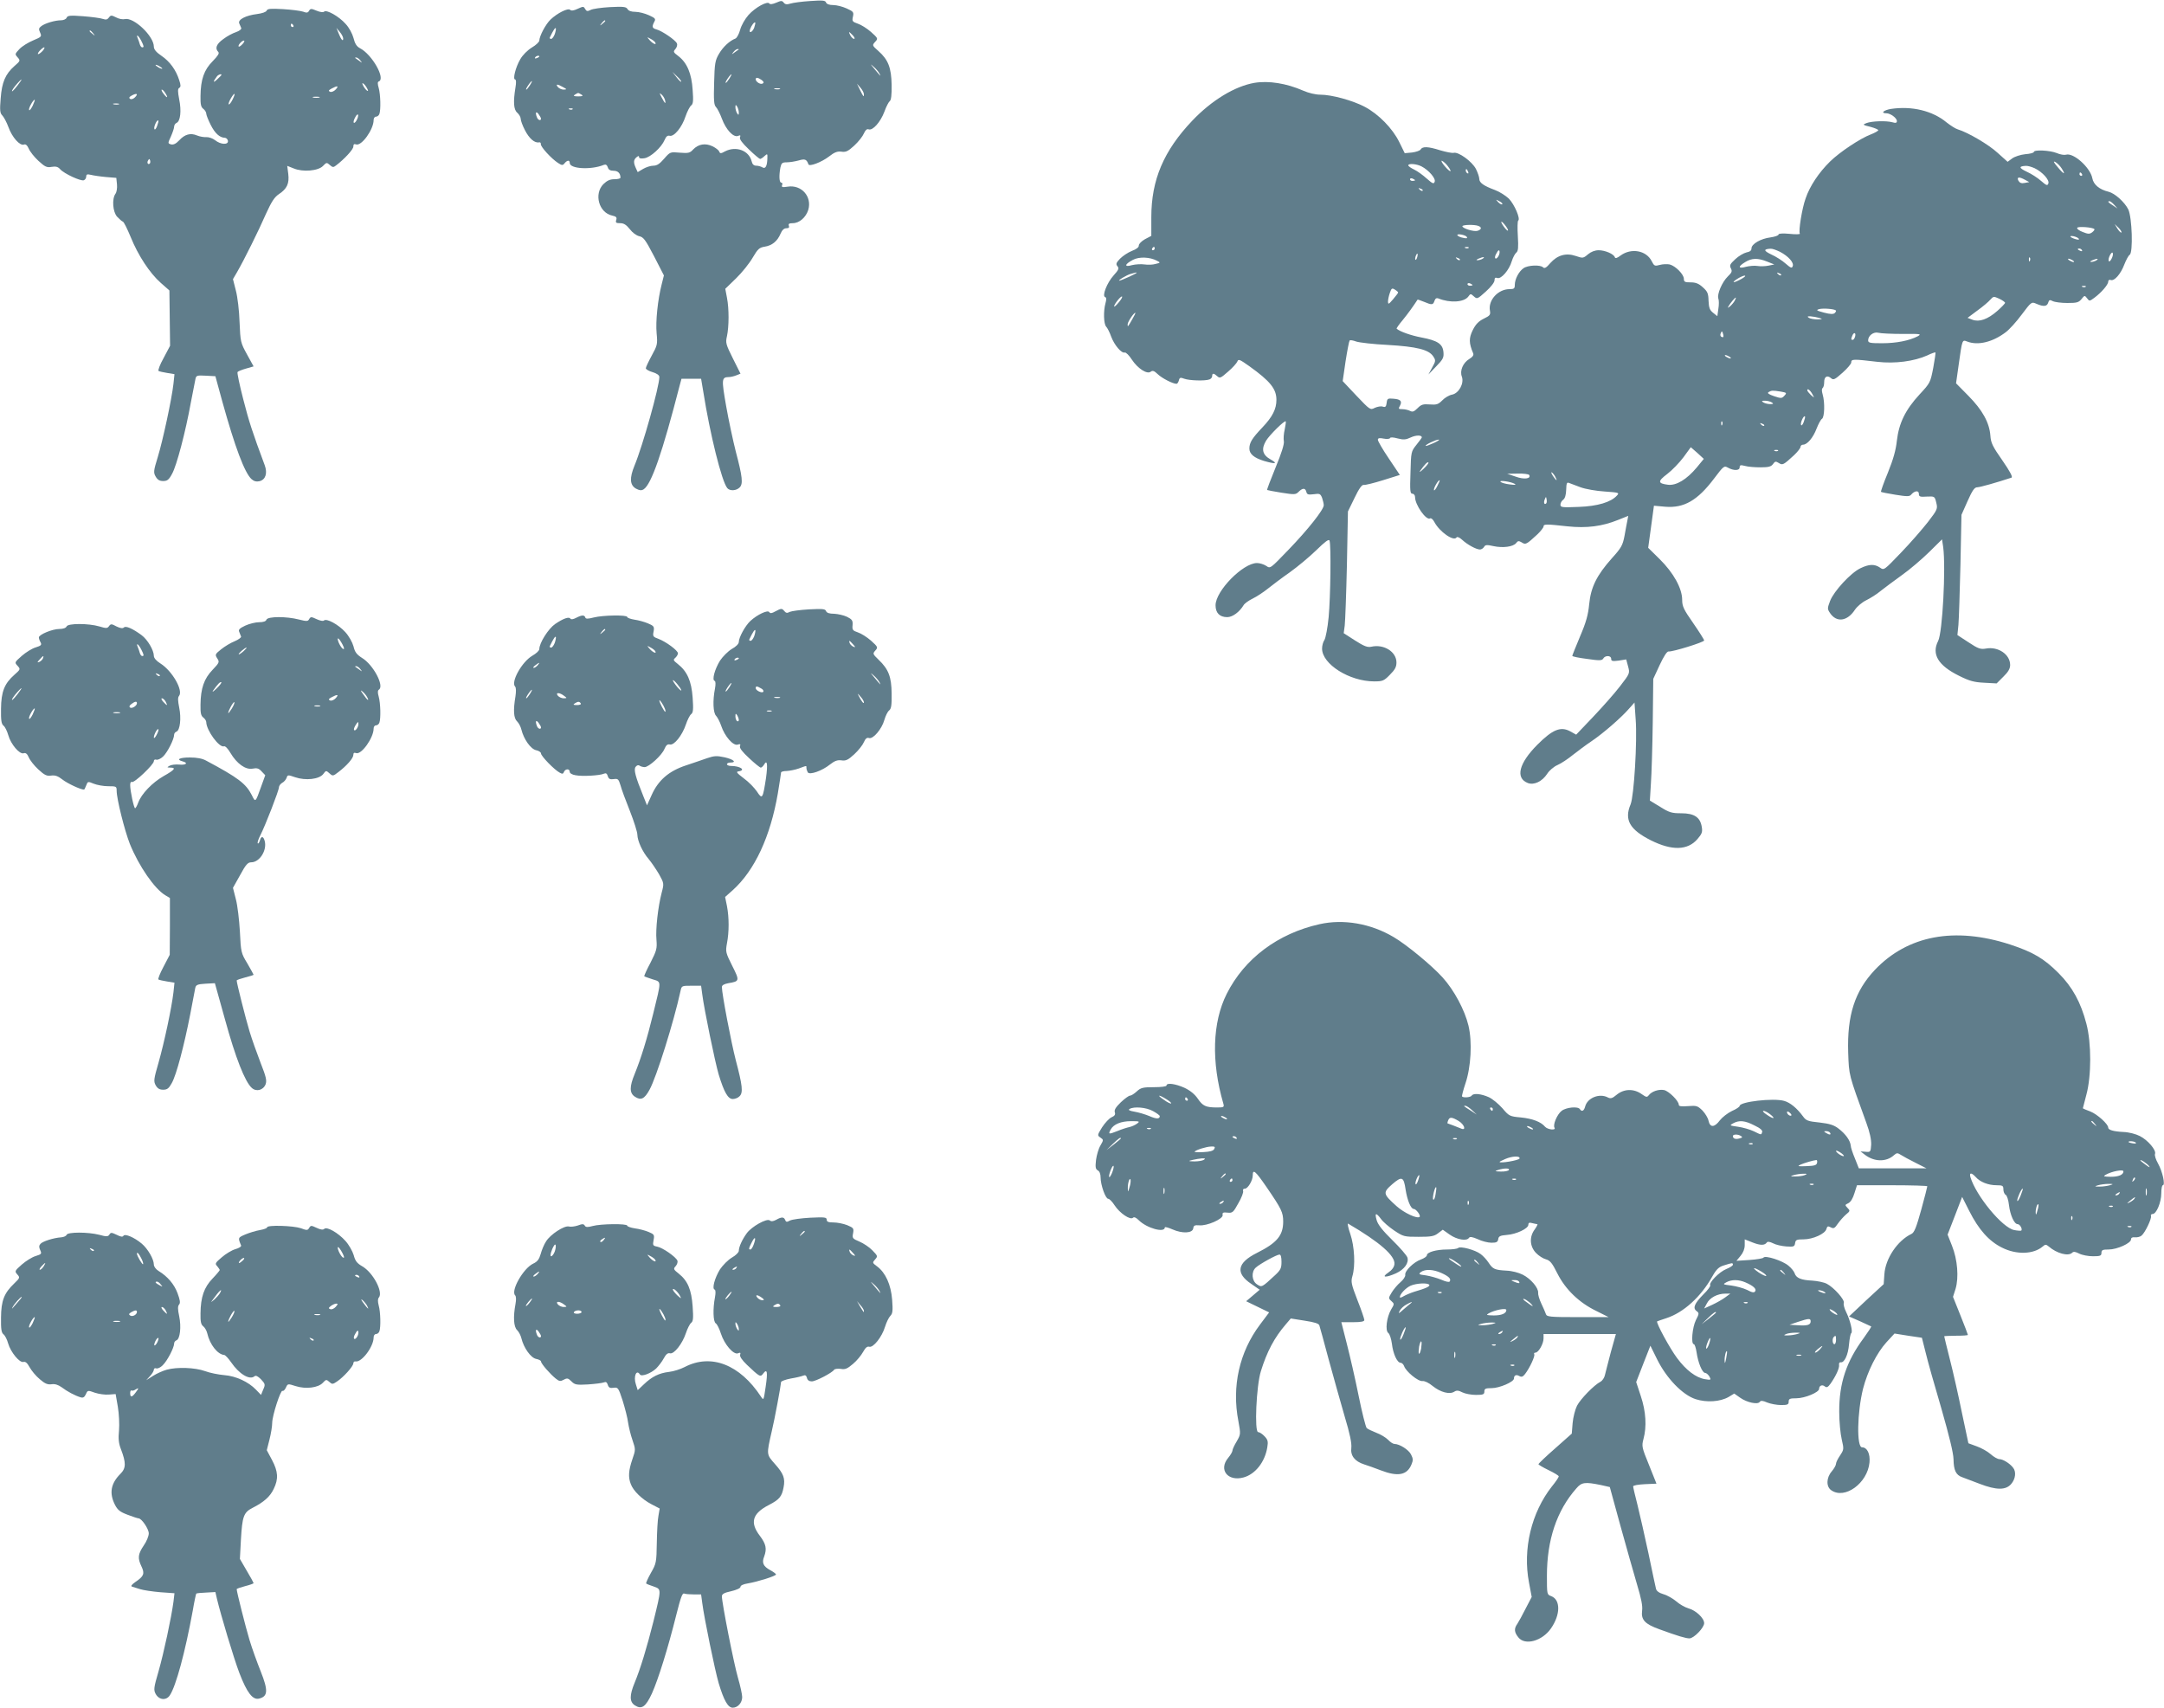
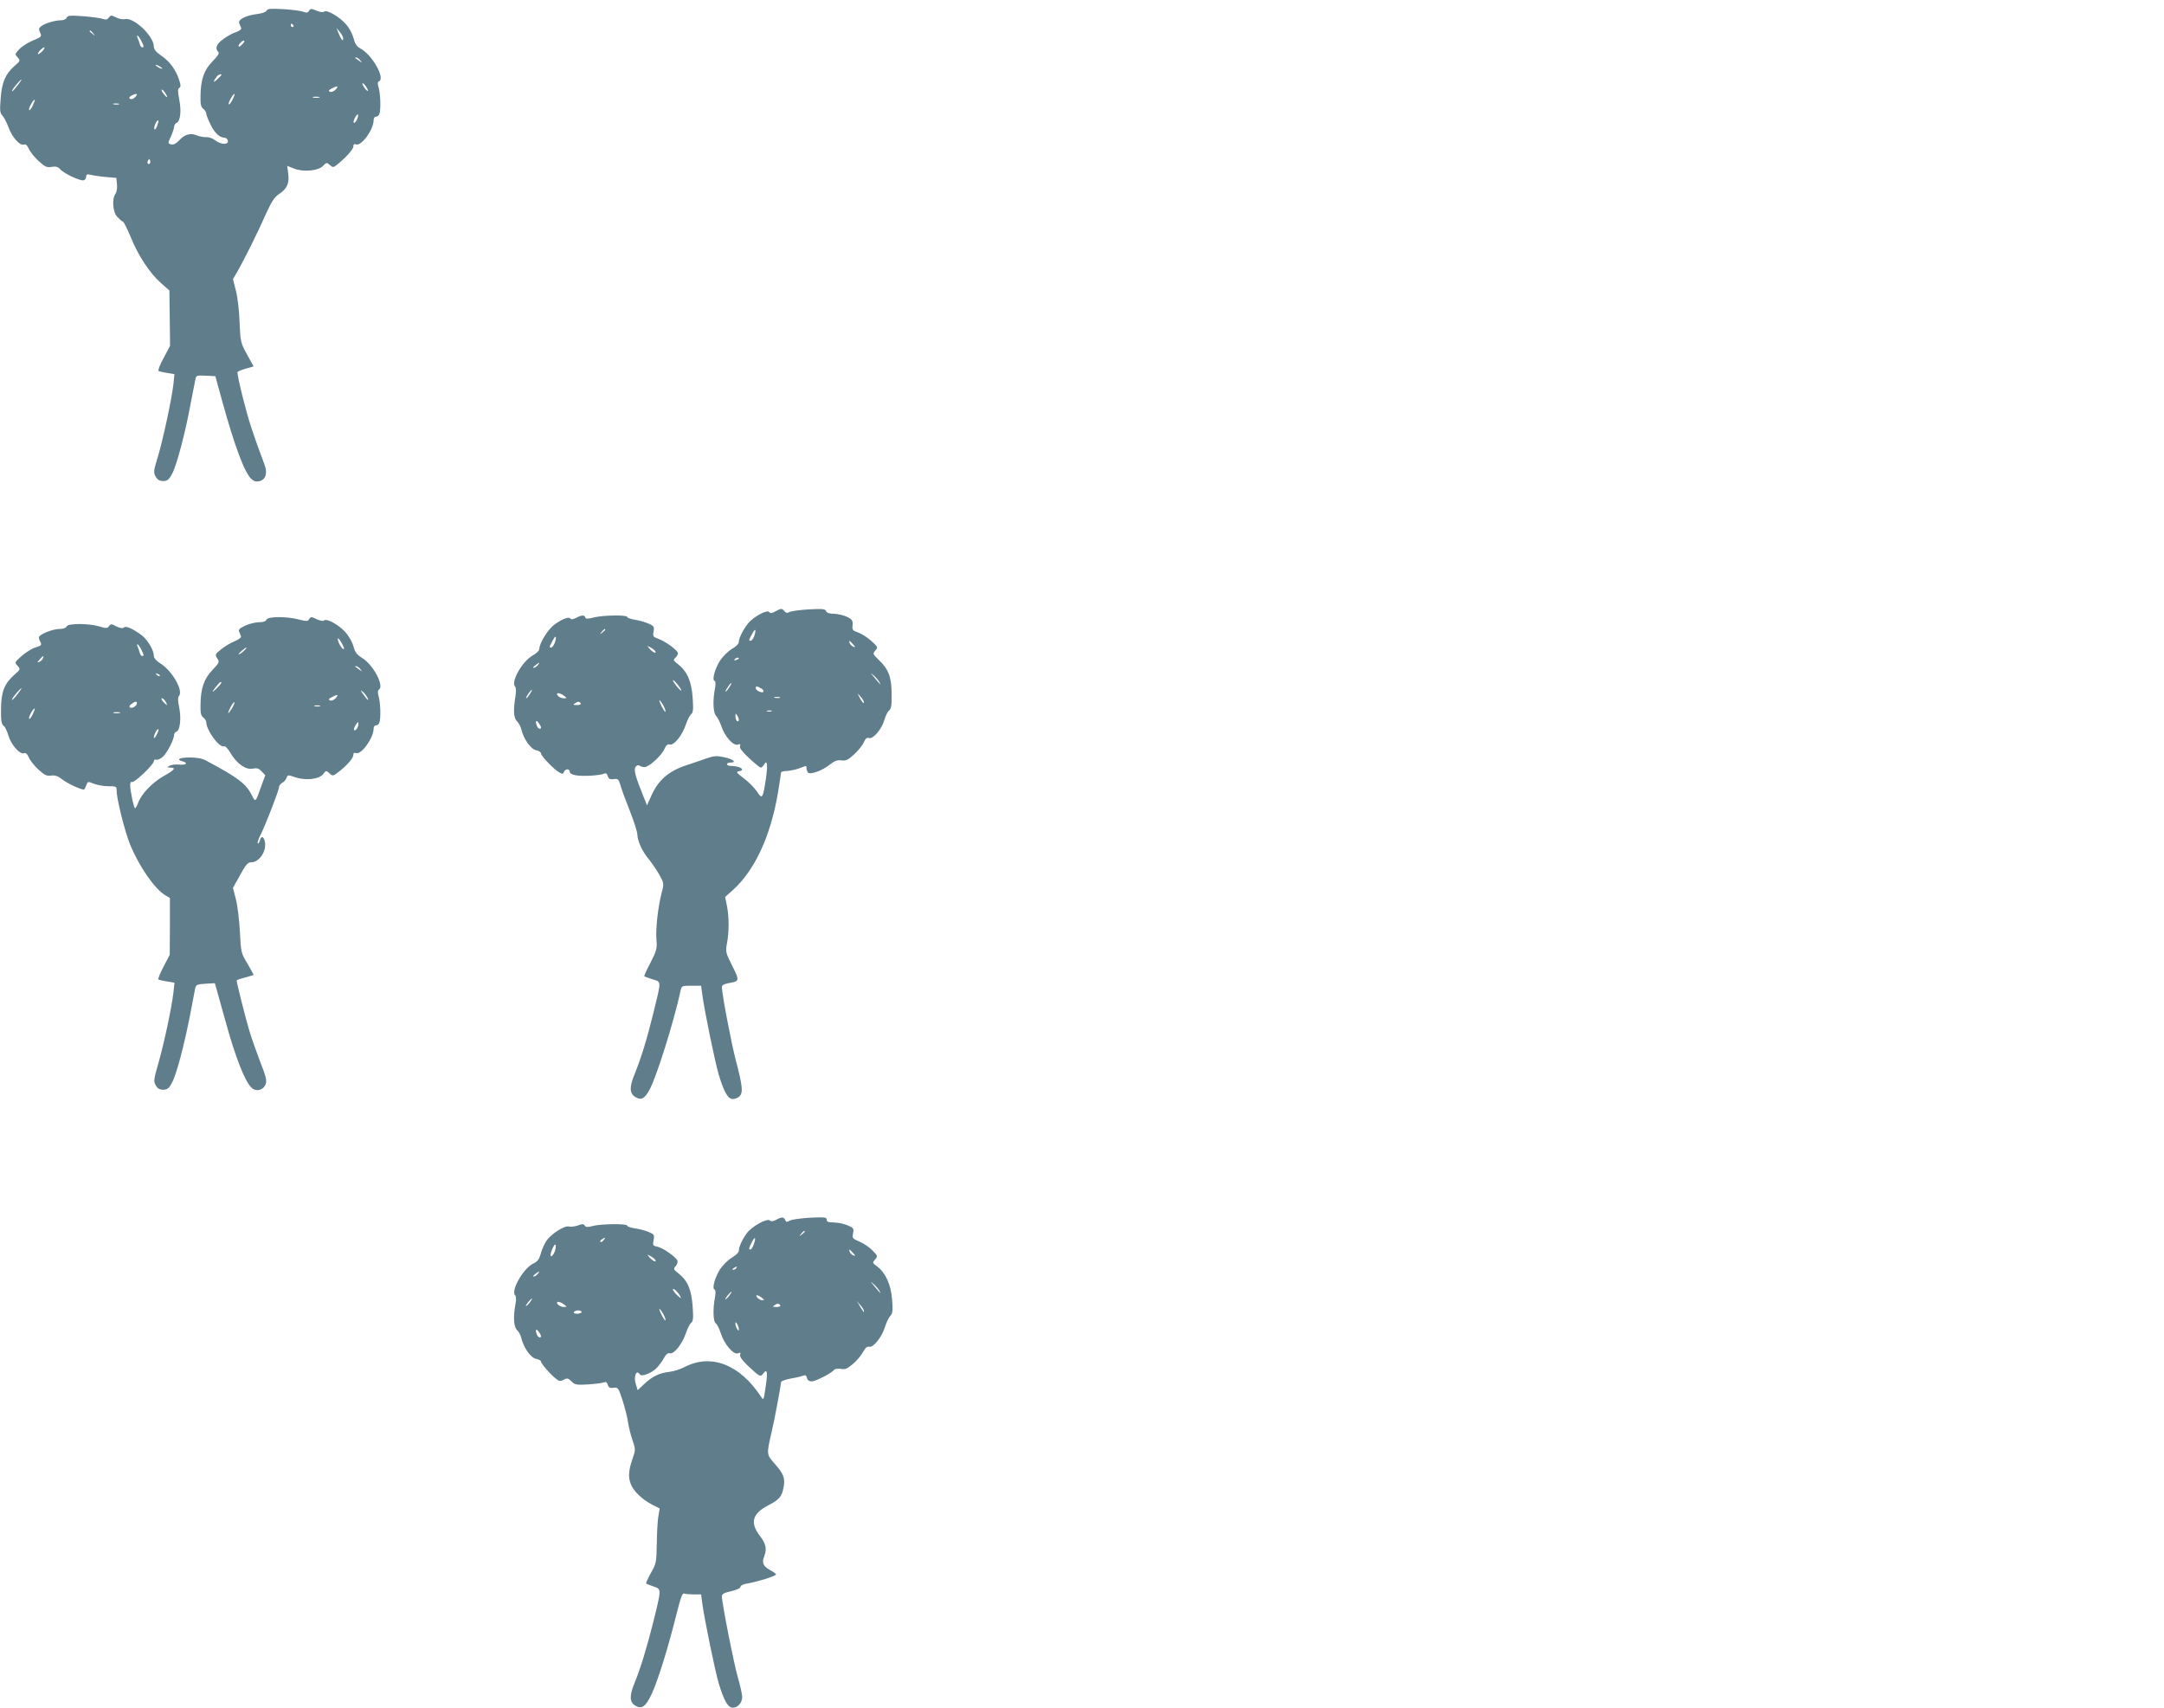
<svg xmlns="http://www.w3.org/2000/svg" version="1.0" width="1280pt" height="1010pt" viewBox="0 0 1280 1010" preserveAspectRatio="xMidYMid meet">
  <g transform="translate(0,1010) scale(0.1,-0.1)" fill="#607d8b" stroke="none">
-     <path d="M4591 10084 c-21 -9 -37 -11 -40 -5 -11 17 -84 -23 -124 -68 -21 -24 -42 -61 -49 -87 -7 -26 -20 -49 -28 -52 -34 -13 -73 -49 -97 -90 -23 -39 -26 -56 -29 -172 -3 -104 -1 -131 11 -143 8 -8 24 -39 35 -69 24 -65 68 -112 95 -102 14 6 17 4 12 -8 -4 -11 13 -34 53 -72 32 -31 62 -56 66 -56 4 0 16 7 26 17 17 15 18 15 17 -13 -1 -45 -11 -65 -29 -54 -8 5 -25 10 -36 10 -15 0 -24 8 -28 26 -16 64 -92 92 -157 59 -25 -14 -30 -14 -35 -1 -3 8 -21 22 -40 31 -42 20 -83 13 -114 -19 -19 -21 -28 -23 -79 -19 -57 5 -57 5 -93 -36 -26 -30 -42 -41 -64 -41 -16 0 -43 -9 -60 -19 l-32 -19 -11 24 c-15 33 -14 49 4 64 11 9 15 9 15 1 0 -8 11 -10 31 -7 37 5 102 65 120 108 9 21 17 28 30 25 26 -7 73 50 94 115 10 29 25 58 33 64 12 9 14 27 9 92 -6 97 -33 160 -83 199 -32 24 -33 27 -19 43 8 9 13 24 9 33 -7 19 -89 75 -121 83 -26 7 -28 16 -13 45 10 17 6 22 -32 39 -24 11 -60 20 -80 20 -24 0 -40 6 -46 16 -8 14 -23 16 -104 12 -51 -3 -103 -10 -115 -17 -18 -9 -24 -8 -32 6 -9 16 -11 16 -44 1 -23 -11 -38 -13 -45 -6 -12 12 -75 -19 -116 -58 -28 -27 -65 -96 -66 -124 0 -8 -20 -27 -44 -41 -26 -16 -55 -45 -69 -70 -28 -48 -45 -119 -30 -119 6 0 7 -19 2 -47 -14 -86 -11 -132 11 -150 11 -10 20 -26 20 -36 0 -10 11 -40 25 -67 25 -49 57 -77 83 -72 7 2 12 -3 11 -10 -3 -15 63 -87 102 -112 23 -15 28 -15 39 -1 16 19 30 19 30 1 0 -35 127 -42 202 -11 11 4 18 0 23 -14 4 -15 15 -21 35 -21 25 0 40 -15 40 -41 0 -5 -16 -9 -36 -9 -26 0 -43 -8 -65 -29 -57 -58 -27 -169 52 -186 24 -5 29 -11 24 -26 -5 -16 -1 -19 23 -19 22 0 36 -9 57 -35 16 -21 39 -38 56 -42 25 -5 37 -21 88 -119 l58 -113 -13 -52 c-23 -89 -37 -220 -30 -291 6 -64 4 -71 -29 -131 -19 -35 -35 -69 -35 -75 0 -6 18 -17 40 -23 26 -8 40 -18 40 -29 0 -56 -98 -406 -147 -524 -30 -73 -28 -115 9 -136 21 -11 32 -12 45 -4 46 29 111 217 214 617 l10 37 58 0 58 0 13 -77 c39 -248 109 -531 142 -570 15 -18 53 -16 73 4 21 21 17 62 -23 213 -16 63 -42 184 -57 269 -28 161 -27 170 17 171 9 0 28 4 43 10 l25 10 -45 90 c-42 84 -44 93 -35 132 12 56 13 161 0 227 l-10 53 64 62 c35 34 79 89 98 122 30 51 39 60 71 65 44 7 75 32 94 77 9 21 20 32 34 32 15 0 19 5 15 15 -4 11 2 15 23 15 39 0 78 34 92 79 23 78 -40 150 -122 137 -32 -5 -37 -3 -33 9 4 8 1 15 -5 15 -12 0 -14 41 -5 89 6 27 11 31 38 31 17 0 48 5 70 11 38 11 47 7 58 -23 5 -15 78 13 121 46 33 26 50 32 74 29 26 -4 39 2 76 36 25 23 50 55 57 72 9 20 18 28 28 24 24 -9 70 43 93 104 11 31 26 59 32 63 8 5 12 38 11 96 -2 102 -20 149 -79 201 -36 32 -37 33 -19 53 19 20 18 21 -24 59 -24 21 -59 43 -78 49 -32 11 -35 15 -29 41 6 27 3 31 -37 49 -24 11 -59 20 -79 20 -24 0 -39 6 -43 15 -4 13 -20 14 -93 9 -48 -3 -101 -10 -117 -15 -22 -7 -32 -5 -40 5 -10 13 -15 13 -45 0z m-1011 -108 c0 -2 -8 -10 -17 -17 -16 -13 -17 -12 -4 4 13 16 21 21 21 13z m881 -40 c-11 -28 -34 -37 -24 -8 8 22 25 44 30 39 2 -2 -1 -16 -6 -31z m-1180 -39 c-6 -15 -15 -27 -21 -27 -6 0 -10 3 -8 8 22 46 33 62 36 54 1 -5 -2 -21 -7 -35z m1764 -7 c10 -11 13 -20 7 -20 -6 0 -16 9 -22 20 -6 11 -9 20 -7 20 2 0 12 -9 22 -20z m-1170 -40 c12 -19 -12 -10 -31 11 -19 22 -19 22 3 10 12 -6 25 -16 28 -21z m494 -43 c-2 -1 -13 -9 -24 -17 -19 -14 -19 -14 -6 3 7 9 18 17 24 17 6 0 8 -1 6 -3z m-1179 -41 c0 -2 -7 -7 -16 -10 -8 -3 -12 -2 -9 4 6 10 25 14 25 6z m2012 -101 c11 -21 8 -18 -32 30 -24 29 -24 29 -2 10 13 -11 28 -29 34 -40z m-1173 -48 c-2 -3 -15 10 -28 27 l-24 31 28 -27 c16 -15 27 -29 24 -31z m285 18 c-9 -14 -18 -25 -21 -25 -5 0 5 18 20 38 17 22 18 13 1 -13z m191 -8 c13 -10 15 -16 6 -21 -12 -8 -41 10 -41 25 0 13 13 11 35 -4z m-1371 -32 c-9 -14 -18 -25 -21 -25 -5 0 5 18 20 38 17 22 18 13 1 -13z m196 -10 c24 -13 24 -14 4 -15 -12 0 -27 7 -34 15 -16 19 -3 19 30 0z m1780 -43 c0 -19 -3 -15 -24 28 l-17 35 21 -24 c11 -13 20 -30 20 -39z m-497 31 c-7 -2 -21 -2 -30 0 -10 3 -4 5 12 5 17 0 24 -2 18 -5z m-1173 -33 c11 -7 6 -10 -20 -10 -26 0 -31 3 -20 10 8 5 17 10 20 10 3 0 12 -5 20 -10z m493 -30 c8 -29 0 -24 -19 13 -14 27 -15 30 -2 19 9 -7 18 -22 21 -32z m437 -75 c0 -17 -2 -17 -10 -5 -5 8 -10 24 -10 35 0 17 2 17 10 5 5 -8 10 -24 10 -35z m-983 19 c-3 -3 -12 -4 -19 -1 -8 3 -5 6 6 6 11 1 17 -2 13 -5z m-187 -56 c0 -14 -18 -9 -24 8 -11 28 -6 39 9 20 8 -11 15 -23 15 -28z" />
    <path d="M1577 10037 c-3 -8 -26 -16 -56 -20 -67 -8 -115 -33 -106 -55 4 -9 9 -22 12 -28 2 -7 -11 -17 -31 -24 -19 -6 -53 -24 -75 -41 -41 -29 -51 -55 -30 -76 8 -8 -2 -23 -33 -55 -51 -51 -71 -108 -72 -206 -1 -50 3 -66 17 -76 9 -7 17 -20 17 -28 0 -8 12 -38 26 -66 25 -50 53 -76 84 -77 8 0 16 -8 18 -17 5 -26 -43 -24 -76 3 -14 11 -38 19 -52 18 -14 -1 -38 3 -55 10 -38 16 -72 7 -105 -29 -19 -20 -33 -27 -48 -24 -20 6 -20 6 -1 47 10 23 19 49 19 58 0 9 7 19 14 22 23 9 30 71 16 139 -9 47 -9 63 0 68 10 6 10 16 0 46 -19 60 -55 110 -105 144 -31 21 -45 38 -45 54 0 63 -120 176 -172 163 -11 -3 -35 1 -51 10 -28 14 -32 14 -43 -1 -9 -12 -17 -14 -35 -8 -13 5 -66 12 -117 16 -78 6 -93 4 -98 -9 -3 -8 -18 -15 -33 -15 -35 0 -93 -17 -116 -34 -16 -12 -17 -18 -8 -38 11 -24 9 -26 -41 -47 -29 -12 -66 -35 -81 -51 -27 -29 -28 -30 -11 -49 17 -19 17 -21 -19 -52 -53 -47 -74 -95 -81 -191 -6 -70 -4 -87 9 -100 9 -9 26 -40 37 -70 22 -61 68 -112 92 -103 10 4 19 -4 28 -24 7 -17 32 -49 57 -72 39 -36 50 -41 78 -36 25 4 38 1 51 -14 23 -26 122 -72 140 -65 8 3 14 13 14 22 0 13 6 15 27 10 16 -4 56 -10 90 -13 l61 -5 4 -39 c2 -21 -2 -46 -9 -55 -22 -30 -16 -108 10 -136 13 -14 28 -27 34 -29 6 -2 26 -43 46 -91 44 -109 113 -214 179 -272 l50 -44 2 -163 2 -164 -38 -72 c-22 -39 -35 -74 -30 -77 5 -3 28 -8 52 -12 l42 -7 -6 -57 c-10 -90 -63 -336 -93 -434 -25 -81 -26 -91 -12 -115 11 -19 23 -26 44 -26 24 0 34 7 53 43 27 48 80 250 111 422 12 63 24 125 27 138 4 21 9 23 61 20 l57 -3 41 -150 c75 -270 132 -422 173 -459 15 -13 29 -16 47 -12 36 9 48 47 31 94 -73 196 -93 257 -127 390 -22 85 -37 157 -34 161 2 5 25 14 50 21 l45 13 -39 71 c-38 69 -39 74 -44 191 -2 67 -12 150 -22 187 l-17 67 25 43 c40 69 128 246 171 345 32 70 49 97 76 115 48 32 62 63 55 120 l-6 47 38 -15 c54 -23 146 -15 174 15 20 21 22 21 40 5 16 -14 21 -15 36 -3 49 37 103 95 103 112 0 14 5 17 16 13 32 -12 104 88 104 144 0 11 6 20 14 20 8 0 17 7 20 16 9 24 7 115 -4 154 -7 23 -7 36 0 38 43 15 -39 160 -111 197 -19 10 -30 27 -38 60 -7 26 -26 62 -47 84 -39 44 -113 86 -127 72 -5 -5 -24 -3 -45 6 -31 13 -36 13 -44 -1 -7 -12 -14 -13 -35 -5 -15 5 -68 12 -119 15 -73 4 -92 3 -97 -9z m158 -87 c3 -5 1 -10 -4 -10 -6 0 -11 5 -11 10 0 6 2 10 4 10 3 0 8 -4 11 -10z m295 -78 c0 -21 -13 -6 -28 33 l-12 30 20 -24 c11 -13 20 -30 20 -39z m-1479 31 c13 -16 12 -17 -3 -4 -10 7 -18 15 -18 17 0 8 8 3 21 -13z m284 -43 c17 -34 18 -40 6 -40 -5 0 -11 8 -14 18 -2 9 -8 25 -12 35 -12 28 3 19 20 -13z m600 -20 c-10 -11 -20 -18 -23 -15 -7 6 18 35 31 35 5 0 2 -9 -8 -20z m-1182 -40 c-10 -11 -22 -20 -27 -20 -5 0 -1 9 9 20 10 11 22 20 26 20 5 0 1 -9 -8 -20z m1878 -57 c13 -17 13 -17 -6 -3 -11 8 -22 16 -24 17 -2 2 0 3 6 3 6 0 17 -8 24 -17z m-1171 -49 c0 -2 -9 0 -20 6 -11 6 -20 13 -20 16 0 2 9 0 20 -6 11 -6 20 -13 20 -16z m350 -37 c0 -2 -12 -14 -27 -28 -24 -22 -24 -13 0 19 8 11 27 17 27 9z m-1206 -62 c-26 -34 -42 -47 -28 -22 9 15 46 57 51 57 2 0 -8 -16 -23 -35z m2067 -17 c8 -15 8 -18 0 -14 -6 4 -16 16 -22 28 -8 15 -8 18 0 14 6 -4 16 -16 22 -28z m-185 -7 c-10 -11 -25 -17 -33 -14 -12 5 -10 9 8 19 35 19 45 17 25 -5z m-1008 -22 c19 -30 11 -32 -11 -3 -10 13 -14 24 -10 24 5 0 14 -9 21 -21z m-180 -25 c-9 -9 -21 -13 -28 -9 -9 6 -6 12 11 21 29 15 38 9 17 -12z m577 -14 c-9 -18 -19 -30 -22 -27 -3 3 3 19 13 36 23 39 30 32 9 -9z m513 13 c-10 -2 -26 -2 -35 0 -10 3 -2 5 17 5 19 0 27 -2 18 -5z m-1695 -49 c-10 -19 -19 -31 -21 -24 -4 10 24 60 33 60 3 0 -3 -16 -12 -36z m510 9 c-7 -2 -21 -2 -30 0 -10 3 -4 5 12 5 17 0 24 -2 18 -5z m1407 -93 c-6 -12 -14 -19 -17 -16 -4 3 0 18 8 32 7 14 15 21 17 15 2 -5 -2 -20 -8 -31z m-1181 -36 c-6 -16 -13 -24 -16 -17 -5 13 16 58 23 50 3 -2 -1 -17 -7 -33z m-43 -221 c-10 -10 -19 5 -10 18 6 11 8 11 12 0 2 -7 1 -15 -2 -18z" />
-     <path d="M7420 9610 c-116 -20 -253 -103 -368 -224 -169 -178 -242 -350 -242 -570 l0 -111 -38 -20 c-21 -12 -36 -28 -36 -37 1 -10 -14 -22 -41 -32 -23 -9 -54 -30 -70 -46 -23 -24 -26 -32 -15 -45 10 -12 7 -21 -23 -54 -39 -43 -70 -122 -50 -128 8 -3 8 -14 2 -36 -13 -46 -11 -123 4 -139 7 -7 21 -34 30 -60 19 -50 61 -99 80 -93 7 2 26 -17 42 -42 35 -53 91 -89 112 -71 11 8 20 5 41 -15 25 -24 89 -57 111 -57 5 0 11 9 14 20 4 17 9 19 32 10 29 -11 124 -14 149 -4 9 3 16 12 16 20 0 18 9 18 30 -1 15 -14 21 -11 64 27 27 23 51 50 55 60 6 16 13 13 71 -28 124 -89 160 -134 160 -199 0 -54 -23 -100 -83 -163 -61 -64 -77 -90 -77 -125 0 -32 28 -55 86 -73 69 -20 85 -17 39 9 -48 27 -56 61 -26 111 21 34 109 121 116 114 2 -2 -1 -24 -6 -48 -6 -25 -8 -56 -5 -70 3 -16 -14 -71 -49 -155 -29 -71 -52 -131 -50 -133 1 -1 40 -9 85 -16 77 -12 84 -12 101 5 24 24 40 24 46 0 4 -16 11 -18 44 -14 35 5 39 3 49 -21 5 -15 10 -35 10 -44 0 -26 -93 -144 -210 -265 -106 -110 -106 -111 -130 -94 -14 9 -38 17 -55 17 -83 0 -245 -165 -245 -250 0 -45 24 -70 69 -70 32 0 73 31 97 71 5 9 29 27 54 39 25 12 65 39 90 59 25 20 83 64 129 96 46 33 117 92 157 131 52 51 74 67 78 57 10 -26 6 -333 -5 -452 -6 -64 -18 -125 -25 -136 -8 -11 -14 -34 -14 -51 0 -92 162 -194 308 -194 50 0 58 3 93 39 30 30 39 46 39 73 0 63 -74 110 -149 93 -22 -5 -43 3 -96 37 l-67 43 6 45 c3 25 9 187 13 360 l6 315 39 80 c26 55 44 79 54 77 8 -2 60 11 115 28 l99 31 -65 97 c-36 53 -65 103 -65 111 0 10 9 12 34 7 19 -4 36 -2 38 3 2 6 19 5 45 -2 35 -9 48 -8 78 6 30 14 65 15 65 0 0 -2 -14 -22 -32 -44 -31 -39 -32 -41 -35 -164 -4 -108 -2 -125 11 -125 9 0 16 -9 16 -20 0 -46 66 -140 89 -126 6 4 17 -6 25 -21 31 -59 116 -118 132 -91 4 5 18 -1 33 -15 30 -28 83 -57 105 -57 8 0 19 7 24 15 7 13 16 14 56 5 56 -12 116 -4 134 18 10 14 16 14 33 4 23 -15 28 -12 92 47 20 19 37 41 37 47 0 15 15 15 142 1 114 -12 205 0 299 38 l60 24 -5 -27 c-3 -15 -11 -56 -17 -91 -11 -57 -19 -71 -75 -133 -89 -100 -124 -170 -134 -271 -6 -63 -18 -107 -54 -191 -25 -60 -46 -112 -46 -115 0 -4 39 -12 87 -18 75 -11 89 -10 96 2 11 20 47 19 47 -1 0 -14 7 -16 45 -11 l44 7 11 -41 c11 -41 11 -42 -47 -117 -32 -42 -104 -123 -159 -181 l-101 -106 -36 20 c-56 30 -104 10 -193 -79 -110 -110 -132 -198 -57 -227 37 -14 85 9 115 55 12 19 39 42 60 51 21 9 62 36 90 59 29 23 80 61 113 83 68 46 174 138 221 192 l32 36 7 -100 c10 -127 -10 -453 -30 -502 -39 -92 -5 -150 120 -213 124 -62 217 -60 275 7 27 31 31 42 26 72 -9 57 -44 81 -121 81 -56 0 -71 4 -125 38 l-61 37 6 100 c4 55 9 217 11 360 l3 260 38 82 c25 53 43 81 53 80 23 -3 210 55 210 65 0 5 -29 51 -65 103 -56 80 -65 99 -65 137 0 68 -51 160 -133 241 l-68 67 17 124 17 125 67 -6 c111 -9 191 37 289 167 56 74 59 77 82 64 34 -19 69 -18 69 2 0 14 6 15 33 8 17 -5 58 -8 91 -8 46 0 62 4 73 19 12 17 16 18 34 7 23 -15 28 -12 92 47 20 19 37 41 37 48 0 7 7 13 15 13 25 0 60 42 80 95 11 28 25 54 32 58 15 9 18 96 4 144 -6 20 -6 35 0 38 5 4 9 19 9 35 0 33 18 43 41 23 14 -12 22 -8 68 33 28 25 51 52 51 60 0 21 10 21 155 4 103 -12 217 3 295 38 24 12 46 19 48 18 2 -2 -4 -43 -13 -92 -17 -87 -18 -89 -81 -157 -84 -91 -122 -170 -134 -273 -6 -56 -21 -110 -53 -189 -25 -60 -43 -112 -41 -114 2 -2 40 -10 85 -17 68 -11 84 -11 93 0 20 24 46 27 46 6 0 -17 6 -20 47 -17 46 2 47 2 56 -36 9 -36 7 -41 -49 -114 -33 -42 -104 -124 -160 -182 -100 -104 -100 -105 -124 -88 -32 22 -65 21 -116 -4 -57 -27 -157 -136 -179 -193 -16 -43 -17 -47 -1 -71 39 -59 103 -50 148 19 13 19 42 44 67 56 24 12 63 36 85 55 23 18 79 60 125 93 47 33 119 95 161 136 l77 76 7 -46 c16 -123 -4 -505 -30 -555 -40 -78 0 -145 124 -206 62 -31 89 -38 149 -41 l73 -4 40 40 c29 28 40 48 40 69 0 63 -72 111 -144 97 -31 -5 -45 -1 -102 37 l-66 43 6 60 c3 34 8 194 12 356 l6 295 36 81 c28 63 41 82 57 82 16 0 112 27 203 57 9 3 -9 37 -54 102 -58 83 -68 103 -71 147 -6 77 -47 151 -130 235 l-73 74 15 106 c22 157 21 152 51 141 64 -25 152 -3 229 56 20 15 62 61 93 103 58 77 58 77 88 64 42 -18 62 -16 69 7 5 17 10 18 27 9 12 -6 51 -11 86 -11 57 0 67 3 84 23 18 23 19 23 33 5 13 -18 15 -18 42 2 42 31 83 78 83 96 0 9 6 13 15 10 21 -8 59 35 80 91 11 28 25 54 32 58 21 13 14 221 -8 268 -22 44 -80 96 -117 105 -54 13 -89 42 -96 80 -12 63 -112 153 -156 139 -10 -3 -35 1 -55 10 -40 16 -135 21 -135 6 0 -5 -23 -11 -51 -13 -28 -3 -62 -14 -77 -25 l-27 -20 -59 53 c-53 49 -176 121 -236 139 -14 4 -43 23 -66 41 -83 69 -205 98 -328 80 -44 -7 -65 -26 -28 -26 24 0 62 -28 62 -46 0 -11 -7 -13 -27 -7 -37 10 -122 7 -153 -5 -24 -9 -23 -11 23 -22 26 -7 47 -16 47 -20 0 -4 -19 -15 -42 -24 -64 -24 -186 -105 -244 -162 -65 -64 -119 -144 -144 -218 -21 -58 -43 -194 -34 -208 3 -4 -25 -5 -61 -1 -41 4 -65 2 -65 -4 0 -6 -21 -13 -47 -17 -58 -7 -113 -39 -113 -65 0 -13 -9 -20 -30 -24 -16 -4 -46 -21 -66 -40 -31 -29 -35 -36 -26 -54 9 -17 6 -25 -18 -48 -34 -33 -65 -106 -56 -131 4 -10 4 -37 0 -61 l-6 -43 -25 20 c-20 16 -25 29 -27 71 -1 44 -6 55 -34 80 -24 22 -42 29 -72 29 -34 0 -40 3 -40 21 0 26 -49 76 -84 85 -15 3 -42 2 -59 -3 -29 -8 -33 -6 -47 22 -32 64 -121 80 -184 34 -20 -15 -31 -19 -34 -11 -6 20 -58 42 -96 42 -22 0 -45 -9 -63 -24 -28 -24 -31 -24 -72 -10 -58 20 -109 5 -151 -42 -23 -27 -34 -34 -43 -25 -16 16 -89 13 -115 -5 -28 -19 -52 -65 -52 -99 0 -21 -4 -25 -31 -25 -68 0 -128 -66 -116 -128 4 -24 0 -29 -37 -47 -30 -15 -47 -32 -65 -68 -23 -47 -23 -76 3 -137 4 -10 -3 -21 -23 -33 -37 -22 -58 -70 -44 -105 14 -40 -18 -98 -58 -106 -17 -3 -43 -18 -58 -34 -24 -24 -34 -27 -74 -24 -39 3 -50 0 -72 -22 -21 -21 -30 -24 -45 -16 -10 5 -30 10 -45 10 -23 0 -25 2 -14 21 14 27 3 38 -41 41 -32 3 -35 0 -38 -25 -3 -22 -7 -27 -23 -22 -10 4 -31 0 -47 -7 -27 -14 -28 -13 -109 72 l-81 86 17 117 c10 65 21 120 24 123 3 4 21 1 39 -6 18 -6 102 -16 186 -20 172 -10 243 -28 269 -67 16 -24 16 -28 -6 -67 l-22 -41 46 48 c40 41 46 52 43 84 -4 49 -35 69 -130 87 -63 12 -128 35 -147 52 -2 2 14 25 36 51 31 38 62 81 88 121 1 1 18 -5 38 -13 47 -20 54 -19 62 6 5 14 12 18 23 14 68 -28 152 -23 177 11 13 18 14 18 33 1 19 -17 21 -16 71 29 29 26 51 54 51 66 0 15 5 18 16 14 23 -9 71 47 86 99 7 22 19 45 27 51 11 9 13 29 9 98 -3 47 -2 88 2 91 15 10 -22 96 -55 130 -19 18 -55 41 -82 51 -67 25 -93 43 -93 66 0 10 -9 37 -20 59 -23 44 -104 103 -132 95 -10 -2 -45 5 -79 15 -72 23 -105 24 -116 5 -4 -7 -27 -15 -51 -18 l-43 -4 -32 65 c-40 82 -123 166 -204 209 -72 38 -196 72 -263 72 -29 0 -70 10 -102 24 -98 43 -204 60 -288 46z m1144 -493 c30 -40 15 -39 -19 1 -16 19 -23 33 -16 31 8 -3 24 -17 35 -32z m3630 -12 c27 -42 14 -38 -23 7 -24 28 -28 37 -14 30 11 -6 28 -23 37 -37z m-3786 11 c43 -22 86 -72 78 -91 -5 -15 -13 -11 -47 19 -22 20 -55 44 -74 53 -19 9 -35 20 -35 25 0 13 49 9 78 -6z m3627 -11 c46 -22 89 -70 81 -90 -5 -15 -12 -12 -43 15 -20 18 -59 43 -86 55 -46 22 -47 32 -4 34 11 1 34 -6 52 -14z m-3351 -21 c3 -8 2 -12 -4 -9 -6 3 -10 10 -10 16 0 14 7 11 14 -7z m3631 -14 c3 -5 1 -10 -4 -10 -6 0 -11 5 -11 10 0 6 2 10 4 10 3 0 8 -4 11 -10z m-3945 -36 c0 -2 -7 -4 -15 -4 -8 0 -15 4 -15 10 0 5 7 7 15 4 8 -4 15 -8 15 -10z m3609 2 l24 -13 -27 -5 c-19 -4 -29 0 -37 13 -12 23 4 25 40 5z m-3564 -64 c-3 -3 -11 0 -18 7 -9 10 -8 11 6 5 10 -3 15 -9 12 -12z m471 -80 c-4 -3 -14 2 -24 12 -16 18 -16 18 6 6 13 -6 21 -14 18 -18z m3620 -4 l19 -21 -27 18 c-29 18 -34 25 -20 25 5 0 17 -10 28 -22z m-3586 -150 c0 -6 -9 1 -20 15 -11 14 -20 29 -20 34 1 11 40 -37 40 -49z m-176 26 c22 -8 20 -21 -4 -29 -21 -7 -90 14 -90 27 0 9 71 11 94 2z m3804 -39 c-3 -3 -13 7 -23 22 l-17 28 23 -22 c12 -12 20 -25 17 -28z m-160 20 c3 -3 -3 -11 -13 -19 -15 -11 -24 -11 -56 2 -21 8 -36 19 -32 25 5 9 91 3 101 -8z m-3712 -46 c6 -10 -2 -11 -33 -3 -13 4 -23 10 -23 14 0 10 49 0 56 -11z m3620 -11 c4 -6 -2 -7 -17 -3 -35 10 -45 23 -15 18 15 -3 29 -10 32 -15z m-5466 -58 c0 -5 -5 -10 -11 -10 -5 0 -7 5 -4 10 3 6 8 10 11 10 2 0 4 -4 4 -10z m1857 4 c-3 -3 -12 -4 -19 -1 -8 3 -5 6 6 6 11 1 17 -2 13 -5z m1841 -23 c50 -26 84 -64 76 -85 -5 -14 -11 -12 -42 15 -20 18 -58 42 -85 54 -46 22 -47 32 -4 34 10 1 34 -8 55 -18z m1787 9 c3 -6 -1 -7 -9 -4 -18 7 -21 14 -7 14 6 0 13 -4 16 -10z m-3445 -12 c0 -19 -18 -43 -25 -36 -4 3 -2 16 5 27 12 24 20 27 20 9z m3619 -40 c-7 -13 -14 -18 -16 -11 -3 7 1 22 8 35 7 13 14 18 16 11 3 -7 -1 -22 -8 -35z m-4106 12 c-3 -12 -8 -19 -11 -16 -5 6 5 36 12 36 2 0 2 -9 -1 -20z m-1540 -22 c22 -11 22 -12 -8 -19 -16 -5 -46 -6 -65 -3 -20 3 -53 1 -74 -4 -48 -14 -45 5 5 31 37 20 101 17 142 -5z m1792 4 c-3 -3 -11 0 -18 7 -9 10 -8 11 6 5 10 -3 15 -9 12 -12z m135 8 c-8 -5 -22 -9 -30 -9 -10 0 -8 3 5 9 27 12 43 12 25 0z m3237 -12 c-3 -8 -6 -5 -6 6 -1 11 2 17 5 13 3 -3 4 -12 1 -19z m-1555 -5 l43 -17 -34 -7 c-19 -4 -49 -5 -66 -2 -17 3 -48 0 -68 -5 -46 -13 -49 1 -4 28 39 24 74 25 129 3z m1808 7 c8 -5 11 -10 5 -10 -5 0 -17 5 -25 10 -8 5 -10 10 -5 10 6 0 17 -5 25 -10z m140 0 c-8 -5 -22 -9 -30 -9 -10 0 -8 3 5 9 27 12 43 12 25 0z m-5719 -96 c-29 -13 -56 -24 -60 -24 -12 0 42 33 67 40 50 15 47 9 -7 -16z m3854 8 c-3 -3 -11 0 -18 7 -9 10 -8 11 6 5 10 -3 15 -9 12 -12z m-235 -22 c-46 -25 -63 -25 -25 0 17 11 37 20 45 20 8 -1 -1 -9 -20 -20z m-1590 -36 c0 -2 -7 -4 -15 -4 -8 0 -15 4 -15 10 0 5 7 7 15 4 8 -4 15 -8 15 -10z m3627 -10 c-3 -3 -12 -4 -19 -1 -8 3 -5 6 6 6 11 1 17 -2 13 -5z m-4067 -34 c0 -3 -14 -21 -30 -40 -26 -30 -29 -32 -30 -14 0 12 5 35 11 52 9 27 13 30 30 19 10 -6 19 -14 19 -17z m-1654 -60 c-14 -17 -26 -27 -26 -22 0 13 41 64 47 58 3 -3 -6 -19 -21 -36z m5244 -1 c0 -4 -21 -26 -46 -48 -57 -50 -107 -67 -147 -52 l-29 11 59 44 c32 23 66 52 76 64 18 20 20 20 53 5 19 -9 34 -20 34 -24z m-1599 13 c-5 -10 -18 -25 -27 -33 -16 -12 -17 -12 -9 1 10 18 37 50 42 50 2 0 -1 -8 -6 -18z m598 -58 c3 -2 0 -9 -6 -15 -8 -8 -26 -8 -64 2 -45 12 -49 15 -28 21 23 6 89 1 98 -8z m-4161 -51 c-28 -49 -28 -49 -28 -31 0 14 36 68 45 68 3 0 -5 -17 -17 -37z m4062 7 c23 -7 22 -8 -10 -9 -19 0 -42 4 -50 9 -12 8 -10 10 10 9 14 -1 36 -5 50 -9z m-567 -99 c3 -13 1 -18 -9 -14 -7 2 -10 11 -7 19 7 19 10 18 16 -5z m1060 4 c108 1 115 0 90 -14 -50 -26 -127 -41 -210 -41 -71 0 -83 2 -83 17 0 28 32 52 60 45 14 -4 78 -7 143 -7z m-280 -15 c-3 -11 -9 -20 -14 -20 -11 0 -11 3 -3 24 9 23 23 20 17 -4z m-743 -120 c8 -5 11 -10 5 -10 -5 0 -17 5 -25 10 -8 5 -10 10 -5 10 6 0 17 -5 25 -10z m491 -223 c12 -22 12 -22 -10 -3 -11 11 -21 23 -21 28 0 14 19 -1 31 -25z m-188 17 c35 -6 37 -8 22 -24 -15 -17 -20 -17 -62 -3 -32 11 -41 18 -32 24 17 10 23 11 72 3z m-53 -64 c12 -8 10 -10 -10 -10 -14 0 -32 5 -40 10 -12 8 -10 10 10 10 14 0 32 -5 40 -10z m189 -116 c-6 -16 -13 -24 -16 -17 -5 13 16 58 23 50 3 -2 -1 -17 -7 -33z m-482 -16 c-3 -8 -6 -5 -6 6 -1 11 2 17 5 13 3 -3 4 -12 1 -19z m248 -6 c-3 -3 -11 0 -18 7 -9 10 -8 11 6 5 10 -3 15 -9 12 -12z m-1954 -102 c-24 -11 -46 -19 -48 -17 -5 6 60 37 77 37 8 0 -5 -9 -29 -20z m1556 -144 c-60 -72 -122 -109 -171 -103 -61 8 -62 20 -4 64 29 22 72 67 96 99 l43 59 39 -34 38 -35 -41 -50z m480 98 c-3 -3 -12 -4 -19 -1 -8 3 -5 6 6 6 11 1 17 -2 13 -5z m-2097 -107 c-19 -18 -27 -23 -20 -12 27 38 43 55 49 50 3 -3 -10 -20 -29 -38z m780 -48 c15 -28 5 -23 -15 7 -9 15 -12 23 -6 20 6 -4 16 -16 21 -27z m-155 12 c13 -23 -31 -28 -80 -10 l-50 17 62 1 c34 1 64 -3 68 -8z m-543 -65 c-9 -19 -19 -30 -20 -25 -4 10 24 59 33 59 3 0 -3 -15 -13 -34z m458 12 c10 -6 -1 -7 -30 -3 -25 3 -49 10 -54 15 -12 12 63 1 84 -12z m389 -20 c30 -11 95 -22 143 -25 84 -6 88 -7 72 -24 -35 -39 -114 -63 -226 -67 -98 -4 -108 -3 -108 13 0 10 7 23 17 30 10 8 16 28 17 59 1 37 4 45 16 40 8 -3 40 -15 69 -26z m-203 -95 c-11 -11 -17 4 -9 23 7 18 8 18 11 1 2 -10 1 -21 -2 -24z" />
    <path d="M4586 6484 c-21 -12 -30 -13 -36 -4 -9 14 -71 -15 -112 -53 -30 -28 -68 -97 -68 -124 0 -11 -17 -28 -41 -41 -22 -13 -53 -44 -70 -69 -31 -50 -49 -115 -32 -120 6 -2 7 -19 2 -46 -14 -70 -11 -144 7 -161 8 -9 22 -35 30 -59 21 -63 71 -119 97 -111 15 5 19 3 14 -9 -4 -11 14 -34 54 -71 33 -31 64 -56 69 -56 5 0 13 8 19 17 19 34 23 3 12 -78 -19 -124 -22 -129 -54 -80 -15 22 -50 58 -78 78 -42 32 -47 39 -30 41 45 7 9 32 -46 32 -13 0 -23 5 -23 10 0 6 9 10 20 10 40 0 19 19 -34 31 -47 10 -61 9 -103 -5 -26 -9 -83 -29 -126 -43 -100 -33 -163 -87 -202 -174 l-28 -62 -22 55 c-47 115 -58 158 -45 173 8 10 17 12 24 6 6 -4 19 -8 29 -8 25 0 102 70 117 107 10 23 18 30 32 27 25 -7 73 53 95 118 9 27 23 55 31 61 12 9 14 27 9 98 -7 98 -32 155 -88 199 -27 21 -28 25 -15 36 9 8 16 20 16 27 0 17 -71 69 -116 86 -31 11 -34 15 -28 43 5 29 2 33 -33 48 -21 9 -57 19 -80 22 -24 4 -43 11 -43 16 0 13 -143 11 -198 -3 -35 -9 -47 -9 -50 0 -5 16 -21 15 -54 -2 -17 -9 -30 -11 -34 -5 -8 13 -41 2 -91 -32 -40 -28 -93 -112 -93 -148 0 -9 -18 -26 -41 -39 -62 -36 -129 -156 -102 -183 6 -6 6 -30 2 -57 -14 -83 -11 -130 10 -149 10 -10 21 -31 25 -48 14 -57 55 -115 87 -122 16 -3 29 -12 29 -19 0 -16 80 -98 111 -114 15 -9 21 -7 25 5 8 19 34 20 34 0 0 -8 14 -17 34 -20 40 -8 144 -2 168 9 12 5 18 2 23 -14 5 -17 13 -21 35 -18 25 4 29 0 40 -36 6 -23 31 -91 56 -153 24 -61 44 -124 44 -140 1 -37 30 -101 67 -144 16 -19 43 -59 61 -89 30 -54 30 -56 16 -109 -22 -84 -37 -218 -31 -280 4 -51 1 -63 -35 -134 -23 -43 -39 -79 -37 -81 2 -2 24 -10 49 -18 53 -17 53 -2 4 -202 -37 -152 -73 -267 -110 -358 -31 -75 -31 -113 1 -134 36 -24 57 -14 87 41 41 74 144 403 183 583 7 32 7 32 65 32 l57 0 7 -52 c11 -87 75 -398 97 -473 32 -105 55 -145 83 -145 14 0 32 7 41 17 21 21 17 62 -23 213 -27 104 -82 392 -82 432 0 11 12 18 38 23 67 11 68 14 23 103 -39 78 -40 83 -31 133 13 67 13 152 0 220 l-11 54 45 40 c130 117 223 317 267 573 10 63 19 118 19 123 0 5 15 9 33 9 17 1 50 7 72 15 49 18 45 18 45 3 0 -7 4 -19 8 -26 11 -17 85 9 132 47 27 21 43 27 67 24 26 -4 39 2 76 36 25 23 50 55 57 72 9 21 18 28 30 24 24 -8 76 53 91 107 7 24 19 49 28 56 13 10 16 32 15 100 -1 99 -18 144 -78 201 -34 33 -35 35 -18 54 16 18 15 21 -26 58 -24 21 -59 43 -78 49 -30 10 -34 15 -31 43 2 27 -3 34 -33 49 -19 9 -54 17 -76 18 -28 0 -44 5 -48 16 -5 13 -21 14 -101 10 -52 -3 -103 -10 -114 -15 -14 -8 -22 -7 -31 4 -15 18 -18 18 -54 -1z m-1006 -108 c0 -2 -8 -10 -17 -17 -16 -13 -17 -12 -4 4 13 16 21 21 21 13z m881 -39 c-6 -15 -15 -27 -21 -27 -6 0 -10 3 -8 8 22 46 33 62 36 54 1 -5 -2 -21 -7 -35z m-1180 -40 c-6 -15 -15 -27 -21 -27 -6 0 -10 3 -8 8 22 46 33 62 36 54 1 -5 -2 -21 -7 -35z m1764 -7 c16 -17 16 -20 3 -15 -9 4 -19 13 -22 21 -7 19 -2 18 19 -6z m-1170 -40 c12 -19 -12 -10 -31 11 -19 22 -19 22 3 10 12 -6 25 -16 28 -21z m495 -44 c0 -2 -7 -7 -16 -10 -8 -3 -12 -2 -9 4 6 10 25 14 25 6z m-1190 -41 c-7 -8 -17 -15 -23 -15 -6 0 -2 7 9 15 25 19 30 19 14 0z m2022 -100 c11 -21 8 -18 -32 30 -24 29 -24 29 -2 10 13 -11 28 -29 34 -40z m-1172 -48 c0 -5 -11 5 -25 21 -14 17 -25 34 -25 38 1 11 50 -48 50 -59z m284 18 c-9 -14 -18 -25 -21 -25 -5 0 5 18 20 38 17 22 18 13 1 -13z m187 -6 c11 -5 17 -14 14 -20 -7 -11 -45 7 -45 21 0 13 7 13 31 -1z m-1367 -34 c-9 -14 -18 -25 -21 -25 -5 0 5 18 20 38 17 22 18 13 1 -13z m202 -10 c19 -14 19 -14 -2 -15 -12 0 -27 7 -34 15 -17 20 9 21 36 0z m1774 -39 c0 -12 -14 5 -31 39 -8 16 -6 15 10 -4 12 -13 21 -28 21 -35z m-497 27 c-7 -2 -21 -2 -30 0 -10 3 -4 5 12 5 17 0 24 -2 18 -5z m-680 -65 c4 -10 4 -18 2 -18 -6 0 -35 56 -35 67 0 10 25 -27 33 -49z m-498 32 c4 -6 -6 -10 -22 -10 -22 0 -25 2 -13 10 19 12 27 12 35 0z m1128 -47 c-7 -2 -19 -2 -25 0 -7 3 -2 5 12 5 14 0 19 -2 13 -5z m-193 -51 c0 -7 -4 -10 -10 -7 -5 3 -10 16 -10 28 0 18 2 19 10 7 5 -8 10 -21 10 -28z m-1170 -44 c0 -14 -18 -9 -24 8 -11 28 -6 39 9 20 8 -11 15 -23 15 -28z" />
    <path d="M1576 6435 c-3 -10 -19 -15 -43 -15 -21 0 -58 -9 -82 -20 -34 -16 -42 -24 -36 -37 4 -10 9 -22 11 -28 2 -5 -15 -18 -39 -28 -23 -9 -59 -31 -80 -48 -35 -28 -36 -31 -22 -53 14 -21 13 -25 -28 -68 -50 -52 -70 -109 -71 -206 -1 -50 3 -66 17 -76 9 -7 17 -19 17 -27 1 -49 77 -153 105 -143 7 3 23 -13 38 -39 38 -64 90 -101 131 -93 26 5 37 2 54 -17 l21 -22 -25 -69 c-33 -93 -33 -93 -55 -48 -34 67 -81 103 -269 203 -23 13 -55 19 -97 19 -61 0 -84 -12 -43 -23 35 -9 21 -23 -19 -19 -22 2 -48 -1 -58 -7 -17 -10 -16 -10 5 -11 35 0 26 -13 -40 -50 -68 -39 -131 -105 -150 -156 -7 -19 -15 -34 -19 -34 -7 0 -29 102 -29 137 0 14 4 21 10 18 13 -8 130 103 130 123 0 8 6 12 14 9 8 -3 26 5 40 18 26 24 66 103 66 130 0 7 6 15 14 18 21 8 29 79 16 142 -8 40 -9 60 -1 69 26 32 -40 148 -110 192 -24 15 -39 32 -39 45 0 33 -37 96 -72 122 -54 40 -94 57 -105 46 -7 -7 -21 -5 -44 6 -29 16 -34 16 -44 2 -10 -14 -17 -14 -57 -2 -64 19 -187 19 -194 0 -4 -9 -20 -15 -43 -15 -41 0 -121 -33 -121 -50 0 -6 4 -19 10 -29 8 -15 3 -20 -29 -30 -21 -6 -58 -29 -82 -50 -43 -38 -44 -39 -25 -59 18 -20 17 -21 -19 -53 -59 -52 -78 -100 -79 -201 -1 -68 2 -90 15 -100 9 -7 21 -32 28 -56 15 -54 67 -115 91 -107 12 4 21 -3 30 -24 7 -17 32 -49 57 -72 37 -34 50 -40 76 -36 24 3 40 -3 67 -24 28 -22 106 -59 127 -59 2 0 8 11 13 25 9 24 10 24 44 10 20 -8 58 -15 86 -15 48 0 50 -1 50 -27 0 -48 47 -235 78 -314 53 -131 146 -266 210 -304 l27 -16 0 -168 -1 -168 -37 -71 c-21 -39 -34 -73 -30 -75 5 -3 28 -8 52 -12 l43 -7 -6 -57 c-11 -94 -55 -299 -88 -415 -29 -100 -30 -111 -17 -135 11 -19 23 -26 44 -26 24 0 34 8 51 39 27 47 73 222 109 406 14 74 28 145 30 157 4 18 13 22 60 25 l56 3 14 -50 c7 -27 28 -102 46 -165 62 -226 118 -368 158 -404 27 -25 68 -14 82 21 8 23 3 44 -30 128 -21 55 -51 138 -65 185 -23 76 -76 286 -76 301 0 3 23 11 50 18 28 7 50 14 50 16 0 2 -17 32 -37 67 -37 61 -38 66 -44 188 -4 69 -14 155 -24 192 l-17 67 42 75 c34 63 46 76 66 76 49 0 94 70 80 125 -8 31 -22 32 -29 3 -4 -12 -9 -19 -12 -16 -4 3 3 25 15 48 30 59 110 265 110 284 0 8 9 20 19 26 11 5 22 19 26 29 6 19 8 19 51 4 62 -21 142 -12 166 19 16 22 17 22 37 4 19 -17 21 -17 53 8 50 38 88 82 88 101 0 12 5 15 16 11 31 -12 104 90 104 145 0 11 6 19 14 19 8 0 17 7 20 16 9 24 7 115 -4 154 -7 24 -6 36 1 41 34 21 -33 148 -100 188 -31 20 -42 34 -50 68 -7 25 -27 61 -49 85 -40 44 -111 83 -126 68 -5 -5 -23 -1 -43 8 -32 15 -35 15 -44 1 -7 -14 -14 -15 -61 -3 -73 19 -184 19 -192 -1z m450 -147 c10 -20 12 -29 4 -26 -7 2 -18 18 -26 36 -16 40 0 32 22 -10z m-1191 -28 c17 -34 18 -40 6 -40 -5 0 -11 8 -14 18 -2 9 -8 25 -12 35 -12 28 3 19 20 -13z m607 -10 c-12 -11 -25 -20 -29 -20 -9 1 36 40 45 40 3 0 -4 -9 -16 -20z m-1188 -44 c-3 -8 -13 -17 -22 -21 -13 -5 -13 -2 3 15 21 24 26 25 19 6z m1877 -63 c13 -17 13 -17 -6 -3 -11 8 -22 16 -24 17 -2 2 0 3 6 3 6 0 17 -8 24 -17z m-1186 -41 c-3 -3 -11 0 -18 7 -9 10 -8 11 6 5 10 -3 15 -9 12 -12z m335 -75 c-19 -18 -27 -23 -20 -12 27 38 43 55 49 50 3 -3 -10 -20 -29 -38z m-1176 -32 c-26 -34 -42 -47 -28 -22 9 15 46 57 51 57 2 0 -8 -16 -23 -35z m2067 -17 c16 -29 2 -21 -22 15 -17 23 -18 28 -6 18 10 -8 23 -23 28 -33z m-185 -7 c-10 -11 -25 -17 -33 -14 -12 5 -10 9 8 19 35 19 45 17 25 -5z m-1006 -21 c6 -11 9 -20 7 -20 -2 0 -12 9 -22 20 -10 11 -13 20 -7 20 6 0 16 -9 22 -20z m-170 -9 c0 -15 -28 -33 -40 -26 -7 5 -5 12 7 21 21 16 33 18 33 5z m561 -32 c-12 -19 -21 -30 -21 -26 0 14 31 69 36 64 3 -3 -4 -20 -15 -38z m522 14 c-7 -2 -21 -2 -30 0 -10 3 -4 5 12 5 17 0 24 -2 18 -5z m-1700 -49 c-10 -19 -19 -31 -21 -24 -4 10 24 60 33 60 3 0 -3 -16 -12 -36z m515 9 c-10 -2 -26 -2 -35 0 -10 3 -2 5 17 5 19 0 27 -2 18 -5z m1412 -65 c0 -19 -18 -44 -25 -36 -4 3 0 15 7 27 15 24 18 26 18 9z m-1194 -65 c-8 -15 -15 -22 -16 -15 0 17 20 55 27 49 2 -3 -2 -18 -11 -34z" />
-     <path d="M7805 4634 c-246 -55 -444 -203 -549 -412 -85 -169 -92 -401 -20 -649 6 -21 3 -23 -37 -23 -67 0 -85 9 -114 52 -18 26 -43 47 -78 64 -53 24 -107 32 -107 14 0 -6 -31 -10 -74 -10 -66 0 -78 -3 -102 -25 -15 -14 -33 -25 -40 -25 -7 0 -32 -18 -54 -39 -30 -29 -40 -45 -36 -59 5 -14 -1 -22 -19 -30 -14 -6 -39 -33 -56 -59 -29 -47 -29 -48 -10 -61 19 -13 19 -14 0 -47 -11 -18 -22 -56 -26 -85 -5 -43 -3 -54 10 -62 11 -5 17 -22 17 -42 0 -44 29 -126 45 -126 7 0 24 -17 38 -39 30 -46 93 -89 109 -73 6 6 18 1 34 -15 47 -47 154 -77 154 -42 0 4 20 -1 45 -12 59 -26 119 -23 123 6 2 17 9 20 35 18 46 -5 143 38 139 61 -3 14 3 17 29 14 29 -3 34 1 64 56 19 32 31 65 28 72 -3 8 1 14 11 14 17 0 46 48 46 78 0 40 15 28 81 -68 89 -130 99 -150 99 -205 0 -82 -37 -126 -155 -185 -118 -59 -129 -120 -33 -184 l49 -34 -40 -34 -40 -34 68 -33 68 -33 -54 -72 c-122 -162 -168 -366 -128 -571 14 -77 14 -78 -10 -120 -14 -23 -25 -47 -25 -54 0 -7 -11 -26 -25 -43 -59 -70 -3 -142 91 -116 69 19 126 91 140 178 6 34 3 45 -16 65 -13 14 -30 25 -38 25 -23 0 -11 274 16 360 36 116 79 198 148 278 l29 34 82 -13 c59 -9 84 -17 87 -28 3 -9 28 -99 55 -201 28 -102 70 -253 94 -335 32 -106 43 -161 40 -188 -6 -46 20 -80 76 -98 20 -6 64 -22 98 -35 101 -39 156 -29 182 35 10 24 10 34 -3 59 -14 28 -68 62 -98 62 -8 0 -25 11 -38 25 -13 13 -44 32 -69 41 -25 10 -51 22 -57 28 -6 6 -28 93 -48 192 -20 100 -52 238 -70 308 l-32 126 68 0 c49 0 68 4 68 13 0 7 -18 60 -41 118 -36 93 -39 108 -30 140 19 62 13 177 -12 251 -13 37 -18 64 -13 61 188 -110 280 -191 274 -240 -2 -18 -15 -35 -37 -50 -43 -29 -15 -31 46 -4 50 23 77 61 68 93 -4 13 -44 59 -89 103 -57 56 -85 91 -93 118 -13 45 -4 47 26 7 12 -17 47 -47 78 -68 54 -36 59 -37 144 -37 73 0 92 3 115 21 l28 21 41 -29 c43 -30 101 -40 114 -19 6 8 19 6 52 -8 24 -12 61 -21 81 -21 30 0 37 4 40 21 2 17 11 22 50 25 57 4 128 38 128 60 0 12 6 15 23 10 12 -3 26 -6 30 -6 4 0 -3 -14 -15 -31 -33 -44 -30 -100 7 -139 16 -17 43 -34 59 -38 25 -7 37 -22 68 -84 48 -95 129 -173 231 -222 l72 -36 -183 0 c-165 0 -183 2 -188 18 -3 9 -15 37 -27 62 -12 25 -20 53 -19 64 3 28 -43 83 -91 107 -23 12 -65 23 -97 24 -69 4 -80 9 -105 47 -11 17 -32 40 -47 51 -33 25 -120 48 -133 36 -5 -5 -34 -9 -66 -9 -63 0 -119 -16 -119 -34 0 -7 -16 -18 -35 -25 -43 -15 -97 -68 -93 -91 2 -9 -11 -29 -29 -44 -17 -14 -40 -42 -51 -60 -20 -33 -20 -35 -2 -51 18 -16 18 -18 -1 -49 -27 -46 -37 -126 -17 -140 8 -6 17 -34 21 -63 7 -60 31 -113 52 -113 7 0 16 -9 20 -19 10 -32 84 -93 109 -89 13 1 37 -10 61 -30 45 -36 99 -51 127 -33 14 9 25 8 48 -4 16 -8 52 -15 80 -15 43 0 50 3 50 20 0 17 7 20 43 20 46 0 132 37 132 57 0 19 13 25 31 15 14 -8 22 -5 35 12 27 35 60 106 54 116 -3 6 0 10 7 10 18 0 48 52 48 84 l0 26 214 0 214 0 -30 -107 c-16 -60 -31 -121 -35 -136 -3 -15 -15 -33 -26 -39 -39 -20 -119 -103 -139 -142 -11 -22 -23 -68 -26 -103 l-5 -62 -98 -87 c-55 -48 -99 -90 -99 -94 0 -3 27 -19 60 -35 33 -16 60 -32 60 -37 0 -5 -18 -32 -41 -60 -121 -154 -173 -370 -135 -568 l16 -85 -36 -69 c-19 -38 -41 -78 -49 -90 -20 -28 -19 -49 6 -80 39 -50 141 -22 193 53 57 82 57 170 1 191 -25 9 -25 11 -25 120 0 212 58 386 174 517 31 37 52 39 145 20 l53 -12 63 -230 c35 -126 79 -282 98 -346 25 -83 34 -128 30 -155 -7 -54 16 -79 102 -110 109 -40 157 -54 178 -54 26 0 87 63 87 90 0 30 -49 76 -94 88 -20 6 -52 24 -71 41 -19 16 -53 36 -75 42 -27 8 -42 19 -45 33 -3 12 -23 105 -44 207 -22 102 -51 231 -65 287 -14 55 -26 105 -26 111 0 6 30 11 69 13 l69 3 -44 110 c-43 105 -44 112 -33 154 20 73 15 163 -16 255 l-27 82 42 108 42 107 41 -83 c55 -110 148 -207 226 -233 65 -21 146 -16 196 13 l33 20 34 -24 c40 -29 106 -43 117 -25 6 8 17 8 44 -4 20 -8 57 -15 82 -15 38 0 45 3 45 20 0 17 7 20 45 20 50 0 135 35 135 56 0 19 19 27 34 14 11 -8 18 -5 34 17 32 46 53 92 50 111 -2 9 3 16 9 15 22 -5 45 44 50 107 3 33 9 63 13 65 11 7 -7 79 -30 125 -11 22 -17 45 -14 54 7 18 -58 91 -100 113 -17 9 -56 17 -87 19 -65 3 -95 15 -104 44 -3 10 -20 31 -36 44 -35 30 -138 63 -148 48 -3 -5 -41 -11 -83 -14 l-77 -5 24 29 c16 19 25 42 25 64 l0 34 48 -19 c46 -18 71 -17 83 1 4 6 18 4 36 -5 16 -9 52 -17 79 -19 44 -3 49 -1 52 20 3 19 9 22 50 22 55 0 128 33 135 61 5 17 9 19 26 10 17 -9 23 -6 42 22 12 17 34 42 48 54 25 20 25 23 9 39 -16 17 -16 18 5 28 14 7 27 29 36 59 l15 47 208 0 c114 0 208 -3 208 -6 0 -4 -16 -66 -36 -139 -29 -105 -41 -135 -58 -143 -82 -39 -154 -145 -160 -239 l-4 -58 -103 -95 -102 -96 64 -28 c35 -16 65 -30 67 -31 2 -2 -18 -32 -43 -67 -104 -140 -147 -269 -146 -438 0 -58 7 -131 15 -164 13 -57 13 -59 -10 -94 -13 -19 -24 -41 -24 -49 0 -9 -11 -28 -25 -45 -33 -38 -34 -91 -3 -112 80 -56 214 42 226 164 5 52 -14 90 -44 90 -33 0 -29 207 6 347 27 104 81 211 138 274 l48 52 81 -13 81 -12 22 -87 c11 -47 53 -196 93 -331 47 -164 71 -263 72 -300 1 -66 14 -94 52 -107 15 -6 62 -23 103 -39 99 -38 154 -38 186 -1 26 30 31 73 11 97 -19 25 -60 50 -80 50 -11 0 -34 13 -53 30 -18 16 -56 37 -82 46 l-49 18 -38 179 c-20 99 -52 241 -71 315 -19 74 -34 137 -34 139 0 1 32 3 70 3 39 0 70 2 70 5 0 3 -20 55 -44 115 l-44 110 15 47 c20 67 12 173 -21 255 l-26 66 43 111 43 112 42 -83 c56 -111 117 -179 194 -217 85 -43 186 -40 241 7 15 13 19 13 35 0 47 -41 116 -60 139 -37 8 8 19 6 41 -5 17 -9 54 -16 82 -16 43 0 50 3 50 20 0 17 7 20 43 20 49 0 132 37 132 60 0 10 9 14 24 12 13 -1 30 3 38 10 21 17 61 101 56 116 -3 6 2 12 10 12 22 0 51 69 51 123 0 26 4 47 9 47 16 0 -2 82 -28 128 -13 23 -22 49 -18 58 8 21 -42 81 -90 105 -23 12 -65 23 -97 24 -59 3 -90 12 -90 26 0 21 -65 79 -105 95 -25 9 -45 18 -45 19 0 1 10 37 21 81 30 111 30 305 0 419 -33 127 -83 218 -165 300 -86 86 -150 124 -287 169 -327 106 -605 54 -799 -150 -119 -126 -165 -269 -158 -489 5 -139 2 -125 107 -415 21 -57 30 -100 29 -130 -3 -43 -4 -45 -33 -42 l-30 2 25 -19 c55 -43 127 -45 173 -3 16 14 21 14 40 2 12 -8 51 -29 87 -47 l65 -33 -200 0 -200 0 -23 58 c-13 31 -25 66 -25 77 -3 30 -31 69 -72 100 -27 21 -52 29 -112 36 -69 7 -80 11 -98 36 -36 49 -76 82 -112 92 -64 18 -263 -5 -263 -30 0 -5 -20 -19 -46 -30 -25 -12 -57 -37 -71 -55 -32 -43 -58 -44 -67 -3 -3 17 -20 44 -36 61 -29 28 -35 30 -85 26 -41 -3 -55 -1 -55 8 0 23 -59 81 -87 87 -32 6 -73 -8 -90 -30 -11 -14 -15 -13 -41 5 -48 35 -107 33 -151 -4 -24 -20 -34 -23 -50 -15 -50 27 -122 -2 -135 -54 -7 -26 -20 -32 -31 -15 -11 18 -81 11 -108 -10 -27 -21 -53 -83 -42 -100 10 -17 -41 -11 -56 6 -24 29 -74 48 -143 55 -66 6 -70 8 -109 54 -23 26 -59 56 -81 66 -45 20 -91 25 -101 9 -6 -10 -48 -14 -57 -5 -2 3 7 38 20 77 33 97 41 245 18 342 -22 92 -85 210 -153 285 -63 70 -213 194 -290 239 -135 80 -296 108 -438 76z m-906 -1035 c18 -11 31 -22 28 -25 -2 -3 -22 6 -42 21 -45 30 -34 34 14 4z m126 1 c3 -5 1 -10 -4 -10 -6 0 -11 5 -11 10 0 6 2 10 4 10 3 0 8 -4 11 -10z m1682 -66 l28 -26 -35 23 c-46 29 -45 29 -32 29 6 0 24 -12 39 -26z m-1886 -6 c22 -12 39 -25 39 -29 0 -18 -20 -18 -61 0 -24 10 -64 22 -88 26 -30 5 -39 10 -30 16 26 16 100 10 140 -13z m2009 12 c0 -5 -2 -10 -4 -10 -3 0 -8 5 -11 10 -3 6 -1 10 4 10 6 0 11 -4 11 -10z m1640 -30 c36 -28 21 -31 -19 -3 -19 12 -28 23 -20 23 8 0 25 -9 39 -20z m126 -7 c-7 -7 -26 7 -26 19 0 6 6 6 15 -2 9 -7 13 -15 11 -17z m-3346 -13 c8 -5 11 -10 5 -10 -5 0 -17 5 -25 10 -8 5 -10 10 -5 10 6 0 17 -5 25 -10z m1378 -20 c34 -21 46 -58 15 -45 -10 4 -31 12 -48 19 -16 6 -31 11 -33 12 -1 1 0 9 4 18 8 21 22 20 62 -4z m-1903 -16 c-11 -8 -31 -17 -45 -20 -14 -3 -46 -13 -72 -24 -51 -20 -54 -19 -38 10 17 31 61 49 120 49 51 0 54 -1 35 -15z m3652 -10 c36 -17 50 -30 46 -40 -6 -17 -2 -18 -49 5 -23 11 -65 23 -94 27 -50 7 -51 8 -29 20 36 20 70 17 126 -12z m2014 9 c13 -16 12 -17 -3 -4 -17 13 -22 21 -14 21 2 0 10 -8 17 -17z m-3331 -23 c8 -5 11 -10 5 -10 -5 0 -17 5 -25 10 -8 5 -10 10 -5 10 6 0 17 -5 25 -10z m-2253 -6 c-3 -3 -12 -4 -19 -1 -8 3 -5 6 6 6 11 1 17 -2 13 -5z m4018 -24 c8 -13 -5 -13 -25 0 -13 8 -13 10 2 10 9 0 20 -4 23 -10z m-527 -19 c10 -6 8 -10 -9 -14 -24 -7 -39 -1 -39 14 0 11 30 12 48 0z m-2983 -11 c3 -6 -1 -7 -9 -4 -18 7 -21 14 -7 14 6 0 13 -4 16 -10z m-685 -3 c0 -2 -19 -18 -42 -36 l-43 -33 37 36 c34 33 48 42 48 33z m1987 -3 c-3 -3 -12 -4 -19 -1 -8 3 -5 6 6 6 11 1 17 -2 13 -5z m4017 -23 c3 -4 -6 -6 -19 -3 -14 2 -25 6 -25 8 0 8 39 4 44 -5z m-2267 -7 c-3 -3 -12 -4 -19 -1 -8 3 -5 6 6 6 11 1 17 -2 13 -5z m-3185 -30 c-6 -11 -26 -16 -65 -18 -32 -2 -55 0 -51 3 11 11 69 29 97 30 23 1 26 -2 19 -15z m3724 -41 c-6 -6 -46 20 -46 30 0 4 11 0 25 -9 14 -9 24 -19 21 -21z m-1918 -15 c-4 -11 -118 -30 -118 -20 0 2 15 9 33 17 41 18 90 20 85 3z m-1868 -8 c-8 -5 -33 -9 -55 -9 -39 1 -39 2 -10 9 17 4 41 8 55 9 20 0 22 -1 10 -9z m3628 -17 c-3 -15 -15 -18 -63 -20 -51 -2 -56 -1 -35 9 23 10 74 25 93 27 5 1 7 -7 5 -16z m1963 -19 c9 -11 2 -9 -18 6 -18 13 -33 25 -33 27 0 8 38 -17 51 -33z m-6135 -45 c-9 -19 -15 -26 -16 -17 0 21 23 74 27 61 2 -5 -3 -25 -11 -44z m2349 21 c-3 -5 -25 -10 -48 -9 -36 1 -38 2 -17 9 36 12 72 12 65 0z m3635 -8 c0 -20 -28 -32 -74 -32 -43 1 -48 2 -31 12 35 20 105 34 105 20z m-5310 -16 c0 -2 -8 -10 -17 -17 -16 -13 -17 -12 -4 4 13 16 21 21 21 13z m3425 -6 c-11 -5 -36 -8 -55 -8 -32 0 -33 1 -10 8 14 4 39 8 55 8 25 1 27 -1 10 -8z m1011 -11 c26 -30 75 -49 124 -49 36 0 40 -3 40 -25 0 -13 6 -28 14 -32 7 -4 16 -31 19 -60 7 -59 31 -113 51 -113 14 0 30 -29 22 -38 -3 -2 -22 -1 -42 3 -70 13 -226 203 -259 313 -8 28 6 28 31 1z m-3298 -21 c-6 -18 -13 -27 -15 -21 -4 11 13 53 22 53 2 0 -1 -15 -7 -32z m-74 -53 c10 -64 31 -115 48 -115 14 0 43 -39 35 -47 -14 -13 -91 23 -136 63 -81 73 -83 80 -26 130 57 49 68 45 79 -31z m4307 52 c-10 -9 -11 -8 -5 6 3 10 9 15 12 12 3 -3 0 -11 -7 -18z m-5940 -39 c-9 -31 -9 -31 -10 -6 -1 30 11 67 16 51 2 -6 0 -26 -6 -45z m609 42 c0 -5 -5 -10 -11 -10 -5 0 -7 5 -4 10 3 6 8 10 11 10 2 0 4 -4 4 -10z m1677 4 c-3 -3 -12 -4 -19 -1 -8 3 -5 6 6 6 11 1 17 -2 13 -5z m1760 -30 c-3 -3 -12 -4 -19 -1 -8 3 -5 6 6 6 11 1 17 -2 13 -5z m1753 -4 c-14 -4 -41 -8 -60 -8 -32 0 -33 1 -10 8 14 4 41 8 60 8 32 0 33 -1 10 -8z m-5593 -47 c-3 -10 -5 -4 -5 12 0 17 2 24 5 18 2 -7 2 -21 0 -30z m1604 -8 c-3 -22 -10 -35 -14 -29 -6 10 11 80 18 72 2 -2 0 -21 -4 -43z m4206 -2 c-3 -10 -5 -2 -5 17 0 19 2 27 5 18 2 -10 2 -26 0 -35z m-745 -4 c-9 -23 -18 -37 -20 -31 -3 10 24 72 32 72 3 0 -3 -19 -12 -41z m583 11 c-3 -5 -12 -10 -18 -10 -7 0 -6 4 3 10 19 12 23 12 15 0z m90 -30 c-3 -5 -16 -15 -28 -21 -19 -9 -19 -8 3 10 28 23 34 26 25 11z m-5390 -20 c-3 -5 -12 -10 -18 -10 -7 0 -6 4 3 10 19 12 23 12 15 0z m1452 -12 c-3 -8 -6 -5 -6 6 -1 11 2 17 5 13 3 -3 4 -12 1 -19z m3364 -39 c-6 -24 -9 -28 -10 -12 -1 24 9 56 16 50 2 -3 0 -20 -6 -38z m446 25 c-3 -3 -12 -4 -19 -1 -8 3 -5 6 6 6 11 1 17 -2 13 -5z m-240 -76 c-3 -8 -6 -5 -6 6 -1 11 2 17 5 13 3 -3 4 -12 1 -19z m350 -44 c-3 -3 -12 -4 -19 -1 -8 3 -5 6 6 6 11 1 17 -2 13 -5z m-5027 -207 c0 -37 -5 -48 -37 -78 -80 -74 -79 -74 -108 -55 -31 20 -35 74 -7 99 24 22 124 77 140 77 8 0 12 -15 12 -43z m1061 -23 c8 -10 -4 -5 -28 11 -24 15 -43 29 -43 32 0 8 57 -27 71 -43z m100 19 c13 -16 12 -17 -3 -4 -10 7 -18 15 -18 17 0 8 8 3 21 -13z m1509 -13 c0 -6 -18 -17 -40 -26 -41 -17 -103 -80 -94 -96 3 -4 -15 -29 -40 -53 -53 -54 -65 -81 -41 -99 16 -12 16 -15 -4 -54 -21 -42 -30 -142 -12 -142 5 0 12 -21 16 -47 9 -63 34 -123 51 -123 7 0 18 -10 25 -21 11 -21 10 -22 -26 -16 -54 9 -112 53 -166 126 -43 58 -125 209 -117 216 2 1 27 10 55 19 101 33 204 126 271 246 25 44 39 57 69 66 50 16 53 16 53 4z m169 -41 c18 -11 31 -22 28 -25 -3 -3 -23 6 -44 20 -45 31 -33 35 16 5z m-1893 -8 c44 -20 59 -35 49 -50 -3 -6 -24 -1 -49 10 -24 10 -66 22 -92 26 -42 5 -45 7 -29 20 26 18 72 16 121 -6z m2025 2 c13 -16 12 -17 -3 -4 -10 7 -18 15 -18 17 0 8 8 3 21 -13z m-1566 -53 c7 -12 -2 -12 -30 0 -19 8 -19 9 2 9 12 1 25 -3 28 -9z m1338 -4 c47 -20 68 -39 59 -53 -6 -10 -18 -8 -48 8 -23 11 -65 22 -94 26 -50 6 -51 7 -29 19 31 17 72 17 112 0z m-1869 -15 c6 -9 -20 -21 -89 -41 -22 -7 -50 -19 -62 -26 -13 -8 -23 -11 -23 -6 0 18 35 55 64 68 35 15 102 18 110 5z m2336 -41 c18 -12 2 -12 -25 0 -13 6 -15 9 -5 9 8 0 22 -4 30 -9z m-2263 -6 c-3 -3 -12 -4 -19 -1 -8 3 -5 6 6 6 11 1 17 -2 13 -5z m1678 -27 c-16 -12 -51 -32 -77 -44 l-48 -22 16 30 c17 34 63 58 109 58 l30 0 -30 -22z m-1144 -44 c10 -12 5 -11 -18 6 -18 12 -33 24 -33 27 0 9 37 -15 51 -33z m-716 9 c-6 -4 -25 -21 -44 -37 -28 -25 -32 -27 -22 -8 6 13 24 29 39 37 30 17 41 20 27 8z m1992 2 c-3 -3 -12 -4 -19 -1 -8 3 -5 6 6 6 11 1 17 -2 13 -5z m-1427 -42 c0 -20 -28 -32 -74 -32 -43 1 -48 2 -31 12 35 20 105 34 105 20z m1956 -23 c4 -8 1 -8 -14 0 -12 6 -24 16 -28 22 -4 8 -1 8 14 0 12 -6 24 -16 28 -22z m-716 8 c0 -2 -19 -18 -42 -36 l-43 -33 37 36 c34 33 48 42 48 33z m560 -52 c0 -21 -19 -27 -76 -23 l-49 3 50 17 c64 21 75 22 75 3z m-1880 -15 c-14 -4 -41 -8 -60 -8 -32 0 -33 1 -10 8 14 4 41 8 60 8 32 0 33 -1 10 -8z m-528 -61 c-9 -23 -18 -37 -20 -31 -3 10 24 72 32 72 3 0 -3 -19 -12 -41z m583 11 c-3 -5 -12 -10 -18 -10 -7 0 -6 4 3 10 19 12 23 12 15 0z m1745 -10 c-14 -4 -38 -8 -55 -8 -25 -1 -27 1 -10 8 11 5 36 8 55 8 32 0 33 -1 10 -8z m-1655 -20 c-3 -5 -16 -15 -28 -21 -19 -9 -19 -8 3 10 28 23 34 26 25 11z m1885 -15 c0 -14 -4 -25 -10 -25 -11 0 -14 33 -3 43 11 11 13 8 13 -18z m-751 -24 c-6 -18 -14 -30 -17 -27 -2 3 1 19 8 36 16 40 23 33 9 -9z m-1703 -27 c-4 -20 -10 -34 -13 -30 -3 3 -2 21 1 42 4 20 10 34 13 30 3 -3 2 -21 -1 -42z m441 20 c-3 -3 -12 -4 -19 -1 -8 3 -5 6 6 6 11 1 17 -2 13 -5z m1918 -24 c-10 -11 -22 -20 -28 -20 -5 0 1 9 14 20 31 25 37 25 14 0z m-2158 -47 c-3 -10 -5 -4 -5 12 0 17 2 24 5 18 2 -7 2 -21 0 -30z m1603 -8 c-6 -30 -8 -33 -9 -13 -1 25 8 62 14 56 2 -2 -1 -21 -5 -43z m443 18 c-7 -2 -19 -2 -25 0 -7 3 -2 5 12 5 14 0 19 -2 13 -5z m-1696 -59 c-3 -3 -12 -4 -19 -1 -8 3 -5 6 6 6 11 1 17 -2 13 -5z" />
    <path d="M4590 2885 c-17 -9 -29 -10 -37 -3 -17 14 -107 -36 -136 -76 -27 -37 -47 -81 -47 -104 0 -9 -18 -27 -41 -40 -22 -13 -53 -44 -70 -69 -31 -50 -49 -115 -32 -120 6 -2 7 -19 2 -46 -13 -67 -11 -145 5 -154 7 -4 21 -31 30 -60 21 -65 75 -127 101 -117 14 6 17 4 13 -8 -4 -10 10 -31 40 -60 76 -72 80 -74 96 -52 24 32 28 10 15 -77 -12 -82 -12 -83 -28 -59 -125 190 -295 256 -451 175 -25 -13 -66 -26 -93 -29 -59 -7 -101 -28 -148 -73 l-37 -35 -11 35 c-15 45 3 91 24 58 9 -15 65 6 96 35 14 14 35 41 45 60 13 24 24 34 37 30 24 -6 73 56 94 119 9 27 23 55 31 61 12 9 14 27 9 97 -7 99 -29 152 -82 194 -32 25 -33 29 -18 45 8 9 13 24 10 32 -9 22 -87 77 -120 83 -25 5 -27 8 -21 39 6 31 3 34 -30 48 -19 8 -56 18 -81 21 -25 4 -45 11 -45 16 0 13 -157 11 -204 -2 -30 -8 -41 -8 -47 2 -6 11 -15 11 -41 1 -18 -6 -42 -9 -53 -6 -27 7 -110 -47 -135 -88 -12 -18 -26 -52 -32 -75 -9 -31 -19 -45 -45 -57 -58 -28 -133 -160 -106 -187 6 -6 7 -26 2 -52 -14 -75 -11 -135 10 -154 10 -10 21 -31 25 -48 14 -57 55 -115 87 -122 16 -3 29 -10 29 -15 0 -13 55 -76 88 -102 20 -16 27 -17 47 -6 20 11 26 9 45 -10 20 -20 30 -22 99 -18 42 3 83 8 93 12 12 5 18 1 23 -14 5 -17 13 -21 34 -18 26 4 29 1 54 -76 14 -45 29 -103 32 -129 4 -26 15 -73 26 -104 19 -56 19 -57 -1 -115 -22 -65 -25 -104 -9 -145 15 -41 67 -91 123 -120 l48 -25 -7 -41 c-5 -23 -9 -96 -10 -162 -2 -116 -3 -122 -35 -178 -18 -32 -30 -60 -28 -62 2 -3 22 -11 44 -18 47 -17 47 -11 -1 -207 -39 -155 -77 -280 -111 -362 -31 -75 -31 -113 1 -134 40 -26 64 -10 101 70 37 82 95 267 144 464 26 103 36 132 47 127 8 -3 34 -5 58 -5 l42 0 7 -52 c11 -87 75 -398 97 -473 31 -103 55 -145 83 -145 30 0 56 29 56 63 0 15 -11 66 -25 114 -24 82 -95 442 -95 482 0 13 13 21 55 30 33 8 55 18 55 26 0 8 17 16 43 20 59 10 167 44 167 53 0 4 -16 16 -35 26 -40 22 -50 43 -35 80 17 46 11 74 -25 122 -61 79 -45 133 53 183 62 32 77 50 87 105 10 52 0 80 -51 137 -51 58 -51 54 -19 194 17 70 54 271 55 291 0 5 26 15 58 21 31 5 64 13 73 17 12 5 18 1 22 -13 3 -14 13 -21 29 -21 23 0 121 51 132 69 4 5 21 7 39 5 26 -5 39 1 72 29 23 19 49 51 60 71 14 25 24 34 36 31 24 -8 76 58 94 118 8 26 22 55 31 64 14 14 16 30 11 96 -7 89 -39 160 -89 197 -28 21 -29 22 -12 41 17 19 16 21 -16 54 -18 19 -53 42 -77 52 -40 17 -43 20 -37 49 5 29 3 32 -35 48 -23 9 -59 16 -81 16 -30 0 -40 4 -40 16 0 15 -12 16 -98 12 -53 -3 -107 -10 -120 -17 -18 -10 -23 -9 -28 4 -7 18 -21 19 -54 0z m170 -69 c0 -2 -8 -10 -17 -17 -16 -13 -17 -12 -4 4 13 16 21 21 21 13z m-1190 -51 c-7 -9 -15 -13 -19 -10 -3 3 1 10 9 15 21 14 24 12 10 -5z m889 -23 c-6 -18 -15 -32 -20 -32 -12 0 -11 6 7 41 19 39 28 33 13 -9z m-1178 -45 c-6 -15 -15 -27 -21 -27 -9 0 1 37 17 63 12 19 14 -8 4 -36z m1764 -7 c16 -17 16 -20 3 -15 -9 4 -19 13 -22 21 -7 19 -2 18 19 -6z m-1170 -40 c12 -19 -12 -10 -31 11 -19 22 -19 22 3 10 12 -6 25 -16 28 -21z m480 -50 c-3 -5 -12 -10 -18 -10 -7 0 -6 4 3 10 19 12 23 12 15 0z m-1175 -35 c-7 -8 -17 -15 -23 -15 -6 0 -2 7 9 15 25 19 30 19 14 0z m2022 -100 c11 -21 8 -18 -32 30 -24 29 -24 29 -2 10 13 -11 28 -29 34 -40z m-1180 -29 c10 -19 8 -18 -16 3 -14 14 -26 29 -26 34 0 13 29 -12 42 -37z m291 0 c-10 -13 -20 -22 -22 -20 -4 4 29 44 36 44 2 0 -4 -11 -14 -24z m193 -11 c16 -12 16 -14 3 -15 -9 0 -22 7 -29 15 -16 19 0 19 26 0z m-1373 -29 c-10 -13 -20 -22 -22 -20 -4 4 29 44 36 44 2 0 -4 -11 -14 -24z m203 -11 c19 -14 19 -14 -2 -15 -12 0 -27 7 -34 15 -17 20 9 21 36 0z m1774 -38 c0 -12 0 -11 -24 28 l-17 30 20 -24 c12 -13 21 -28 21 -34z m-495 33 c4 -6 -6 -10 -22 -10 -22 0 -25 2 -13 10 19 12 27 12 35 0z m-682 -72 c4 -10 4 -18 2 -18 -6 0 -35 56 -35 67 0 10 25 -27 33 -49z m-493 32 c0 -5 -12 -10 -26 -10 -14 0 -23 4 -19 10 3 6 15 10 26 10 10 0 19 -4 19 -10z m930 -100 c0 -13 -1 -13 -10 0 -5 8 -10 22 -10 30 0 13 1 13 10 0 5 -8 10 -22 10 -30z m-1170 -42 c0 -14 -18 -9 -24 8 -11 28 -6 39 9 20 8 -11 15 -23 15 -28z" />
-     <path d="M1580 2841 c0 -5 -19 -12 -42 -16 -24 -4 -63 -16 -87 -26 -44 -19 -44 -19 -25 -65 3 -6 -12 -16 -34 -22 -21 -6 -57 -28 -80 -48 -39 -33 -42 -38 -27 -53 8 -10 15 -20 15 -22 0 -3 -19 -26 -43 -51 -50 -52 -70 -109 -71 -206 -1 -49 3 -66 16 -76 9 -7 20 -25 24 -42 15 -66 61 -125 101 -128 6 -1 24 -20 40 -43 47 -69 109 -107 138 -83 8 7 20 1 39 -18 25 -27 26 -31 13 -60 l-13 -32 -30 31 c-44 46 -119 81 -188 86 -34 3 -85 13 -114 24 -59 21 -165 25 -226 8 -22 -6 -58 -22 -80 -36 l-41 -26 23 25 c12 13 22 30 22 37 0 7 6 11 14 8 8 -3 26 5 39 19 27 26 67 104 67 128 0 8 6 16 14 19 21 8 29 79 16 142 -9 41 -9 60 -1 69 9 10 6 27 -9 68 -20 53 -58 98 -112 131 -16 10 -28 26 -28 38 0 32 -36 94 -72 124 -44 37 -99 60 -108 46 -4 -8 -17 -6 -40 6 -30 14 -35 15 -43 1 -8 -12 -17 -13 -60 -1 -67 17 -186 17 -193 0 -2 -7 -17 -14 -32 -15 -45 -3 -111 -24 -123 -39 -9 -10 -9 -20 -1 -37 10 -22 7 -24 -28 -35 -20 -6 -57 -29 -81 -50 -42 -37 -43 -40 -27 -58 17 -19 16 -21 -18 -54 -60 -57 -77 -102 -78 -201 -1 -68 2 -90 15 -100 9 -7 21 -31 27 -53 15 -52 68 -117 91 -110 12 3 22 -6 36 -31 11 -20 37 -52 60 -71 31 -27 47 -33 70 -30 20 3 39 -3 60 -18 33 -25 78 -49 111 -59 16 -5 23 0 32 18 10 24 12 24 53 9 24 -8 61 -13 83 -11 l40 3 13 -75 c7 -42 10 -104 7 -140 -5 -48 -2 -77 11 -110 31 -81 31 -113 -2 -146 -58 -58 -68 -115 -33 -184 16 -31 30 -42 75 -59 31 -12 60 -21 64 -21 19 0 61 -63 61 -89 0 -16 -13 -48 -30 -72 -34 -51 -37 -74 -13 -124 20 -42 14 -58 -37 -92 -21 -15 -28 -24 -19 -27 8 -2 29 -9 48 -15 19 -6 72 -14 119 -18 l84 -6 -6 -51 c-13 -96 -57 -301 -88 -410 -29 -99 -30 -111 -17 -135 20 -36 63 -40 84 -7 36 55 90 253 135 499 9 54 19 100 21 102 2 2 29 5 59 6 l54 3 9 -39 c22 -93 100 -354 133 -440 45 -117 79 -161 117 -151 52 13 54 48 9 161 -22 55 -52 138 -66 185 -23 76 -76 286 -76 301 0 3 23 11 50 18 28 7 50 15 50 18 0 2 -18 36 -41 74 l-40 69 6 113 c8 139 16 162 69 189 67 34 104 67 125 112 29 59 26 103 -10 171 l-31 58 16 63 c9 35 16 79 16 98 0 43 50 197 61 190 5 -3 14 6 20 19 11 24 11 24 58 9 60 -19 133 -10 161 20 18 20 21 20 38 5 16 -15 20 -15 45 2 38 25 97 90 97 108 0 7 6 13 13 11 36 -7 107 87 107 142 0 11 6 20 14 20 8 0 17 7 20 16 9 24 7 115 -4 153 -6 24 -6 39 1 47 27 32 -35 149 -99 185 -31 18 -41 32 -50 66 -7 23 -28 61 -49 84 -43 48 -110 86 -125 71 -7 -7 -22 -5 -45 6 -32 15 -35 15 -44 0 -9 -15 -13 -16 -50 -2 -45 15 -199 20 -199 5z m446 -153 c10 -20 12 -29 4 -26 -7 2 -18 18 -26 36 -16 40 0 32 22 -10z m-1471 14 c-3 -3 -11 0 -18 7 -9 10 -8 11 6 5 10 -3 15 -9 12 -12z m280 -43 c9 -17 14 -33 11 -36 -4 -4 -36 49 -36 62 0 13 11 2 25 -26z m601 -14 c-8 -8 -18 -15 -22 -15 -3 0 -1 7 6 15 7 8 17 15 22 15 5 0 3 -7 -6 -15z m-1178 -35 c-7 -11 -17 -20 -22 -20 -5 0 -1 9 9 20 10 11 20 20 22 20 2 0 -2 -9 -9 -20z m1867 -60 c3 -6 -1 -7 -9 -4 -18 7 -21 14 -7 14 6 0 13 -4 16 -10z m-1174 -47 c13 -15 12 -15 -8 -4 -24 12 -29 21 -14 21 5 0 15 -7 22 -17z m350 -51 c-5 -9 -20 -26 -32 -37 -24 -20 -24 -20 -9 0 36 51 60 72 41 37z m-1192 -49 c-40 -47 -42 -49 -34 -33 10 19 47 60 53 60 3 0 -5 -12 -19 -27z m2062 -25 c15 -28 5 -21 -21 15 -15 20 -17 27 -6 18 9 -8 22 -23 27 -33z m-185 -7 c-10 -11 -24 -17 -32 -14 -12 4 -11 8 3 19 10 7 24 14 32 14 11 0 10 -4 -3 -19z m-1006 -21 c6 -11 9 -20 7 -20 -2 0 -12 9 -22 20 -10 11 -13 20 -7 20 6 0 16 -9 22 -20z m-170 -9 c0 -16 -25 -30 -39 -22 -11 7 -9 11 5 20 23 13 34 14 34 2z m561 -32 c-12 -19 -21 -30 -21 -26 0 14 31 69 36 64 3 -3 -4 -20 -15 -38z m522 14 c-7 -2 -21 -2 -30 0 -10 3 -4 5 12 5 17 0 24 -2 18 -5z m-1700 -49 c-10 -19 -19 -31 -21 -24 -4 10 24 60 33 60 3 0 -3 -16 -12 -36z m515 9 c-10 -2 -26 -2 -35 0 -10 3 -2 5 17 5 19 0 27 -2 18 -5z m1412 -65 c0 -19 -18 -43 -25 -36 -4 3 -2 16 5 27 12 24 20 27 20 9z m-1190 -58 c-6 -12 -14 -19 -17 -17 -2 3 1 15 7 27 6 12 14 19 17 17 2 -3 -1 -15 -7 -27z m925 12 c-3 -3 -11 0 -18 7 -9 10 -8 11 6 5 10 -3 15 -9 12 -12z m-1052 -307 c-22 -30 -33 -32 -33 -4 0 11 4 18 8 15 4 -2 14 -1 22 5 22 13 23 11 3 -16z" />
  </g>
</svg>